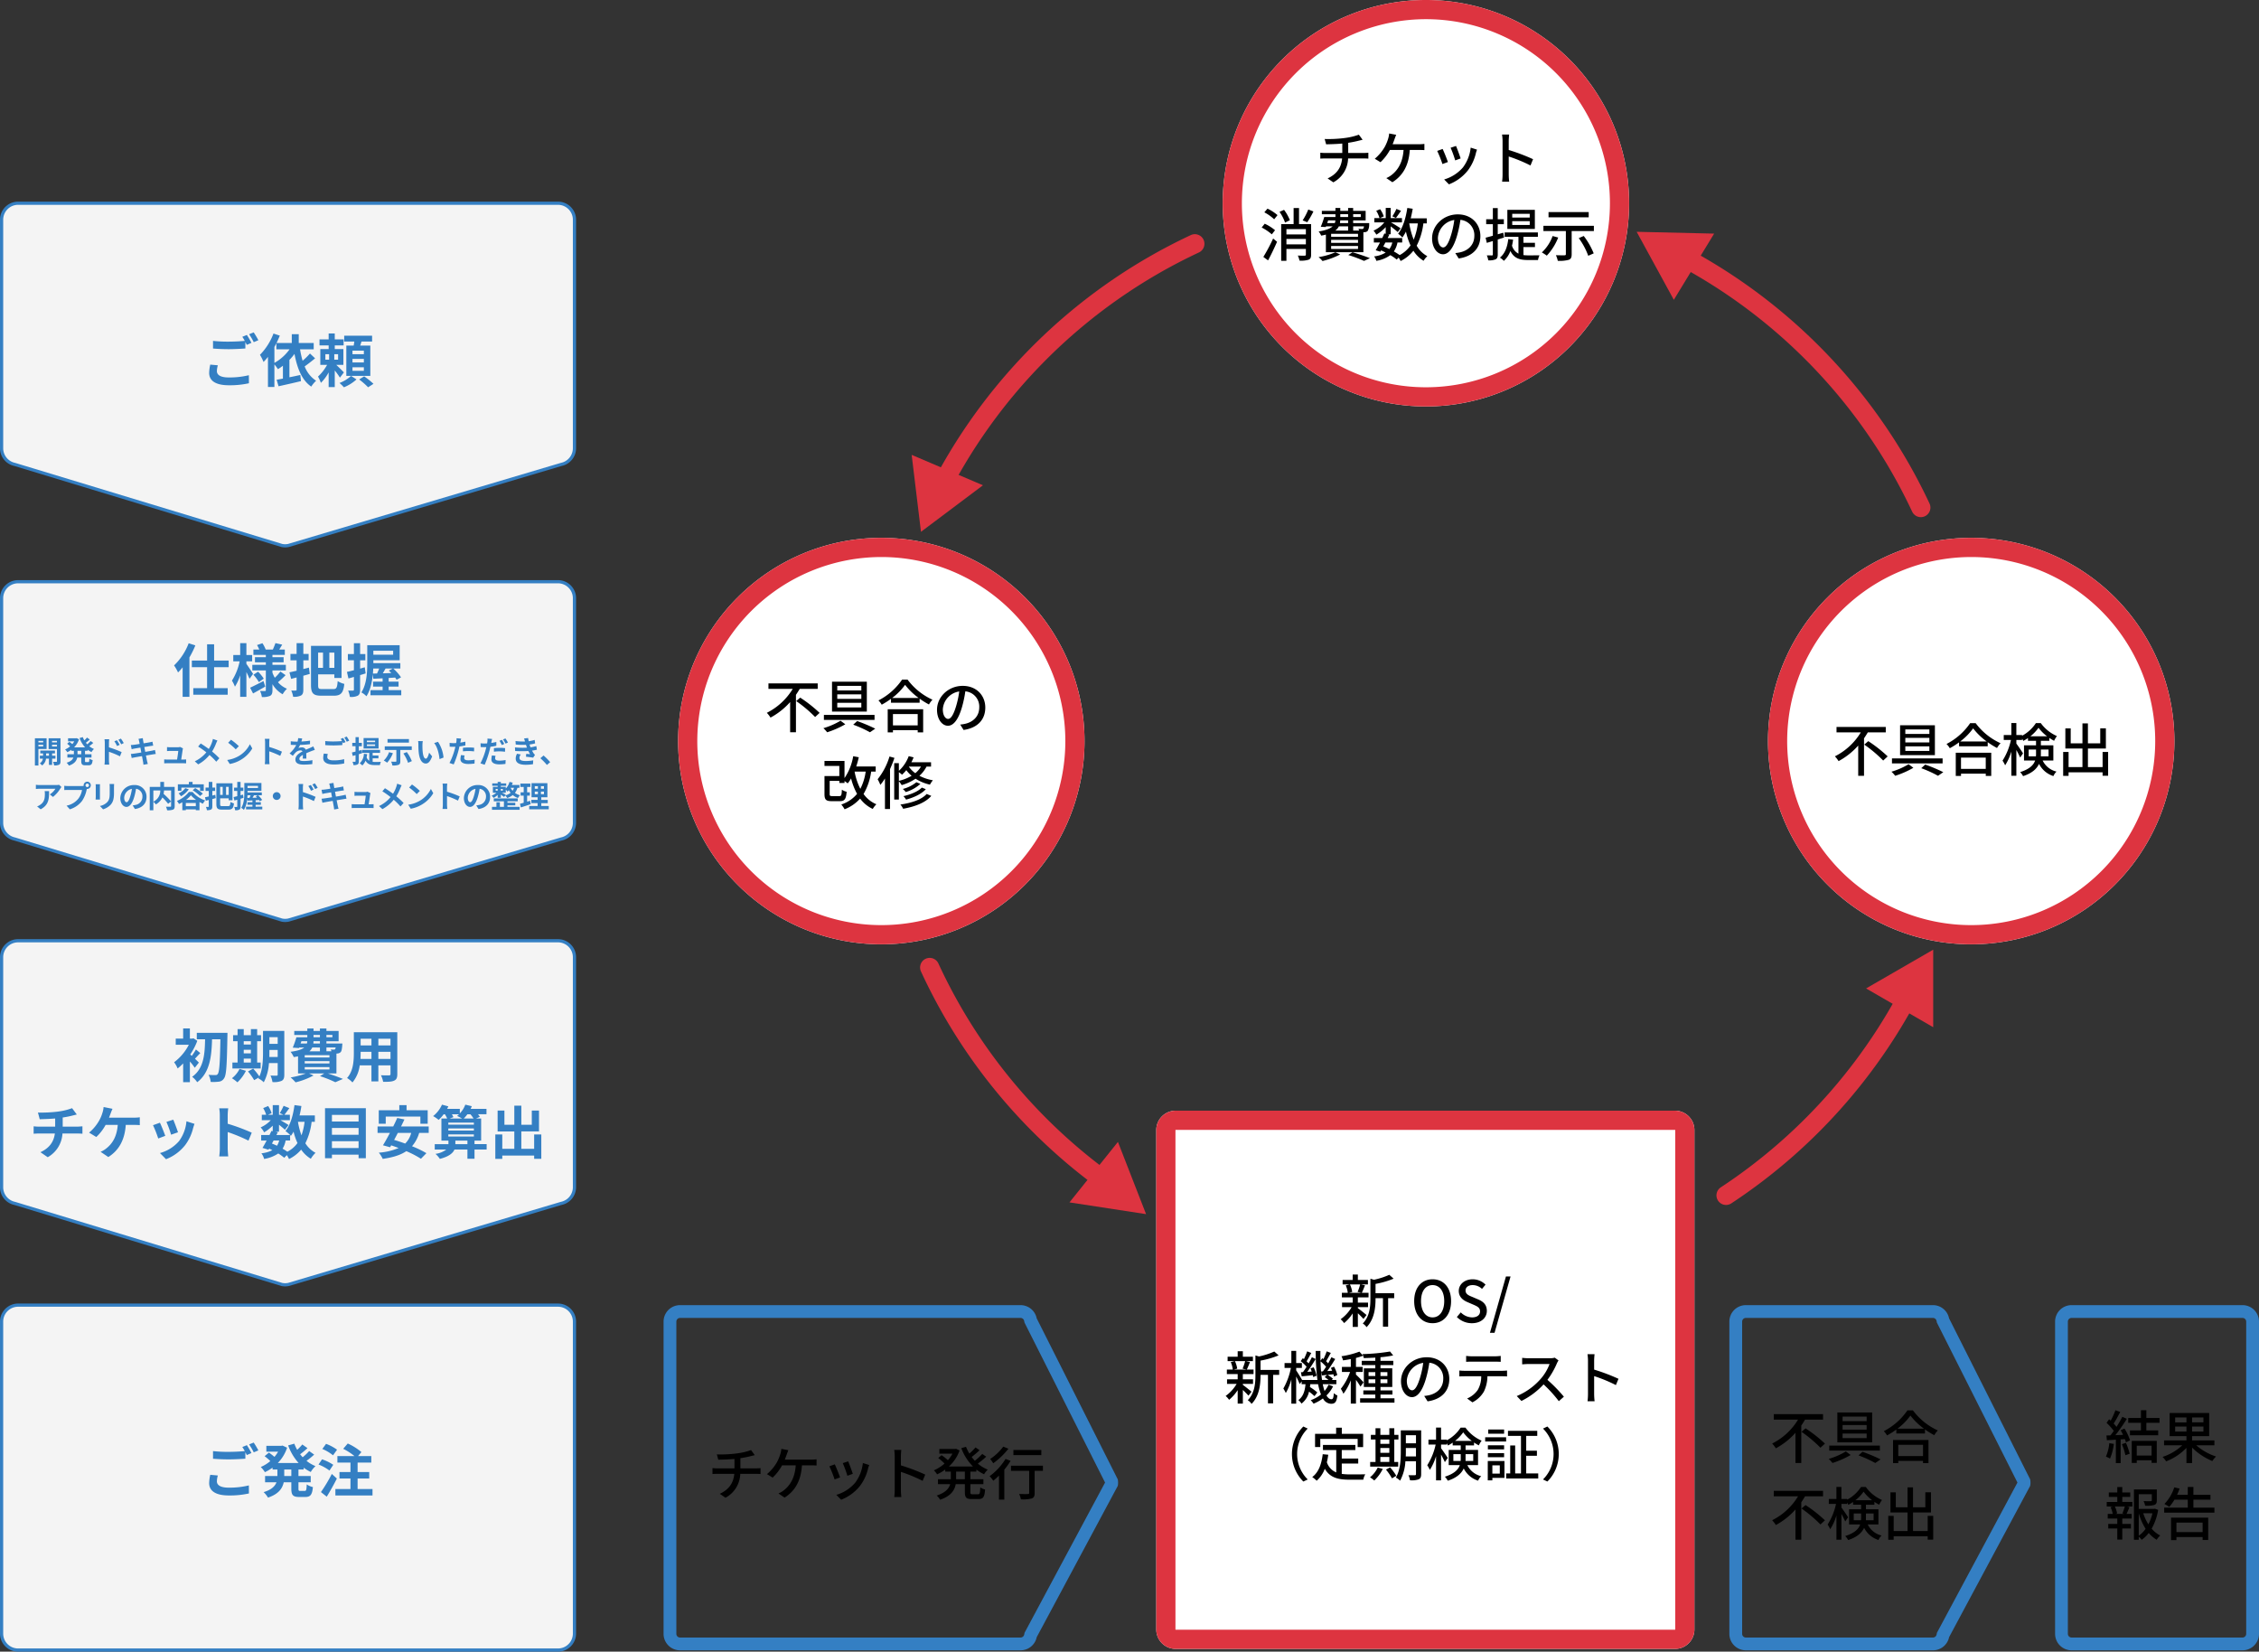
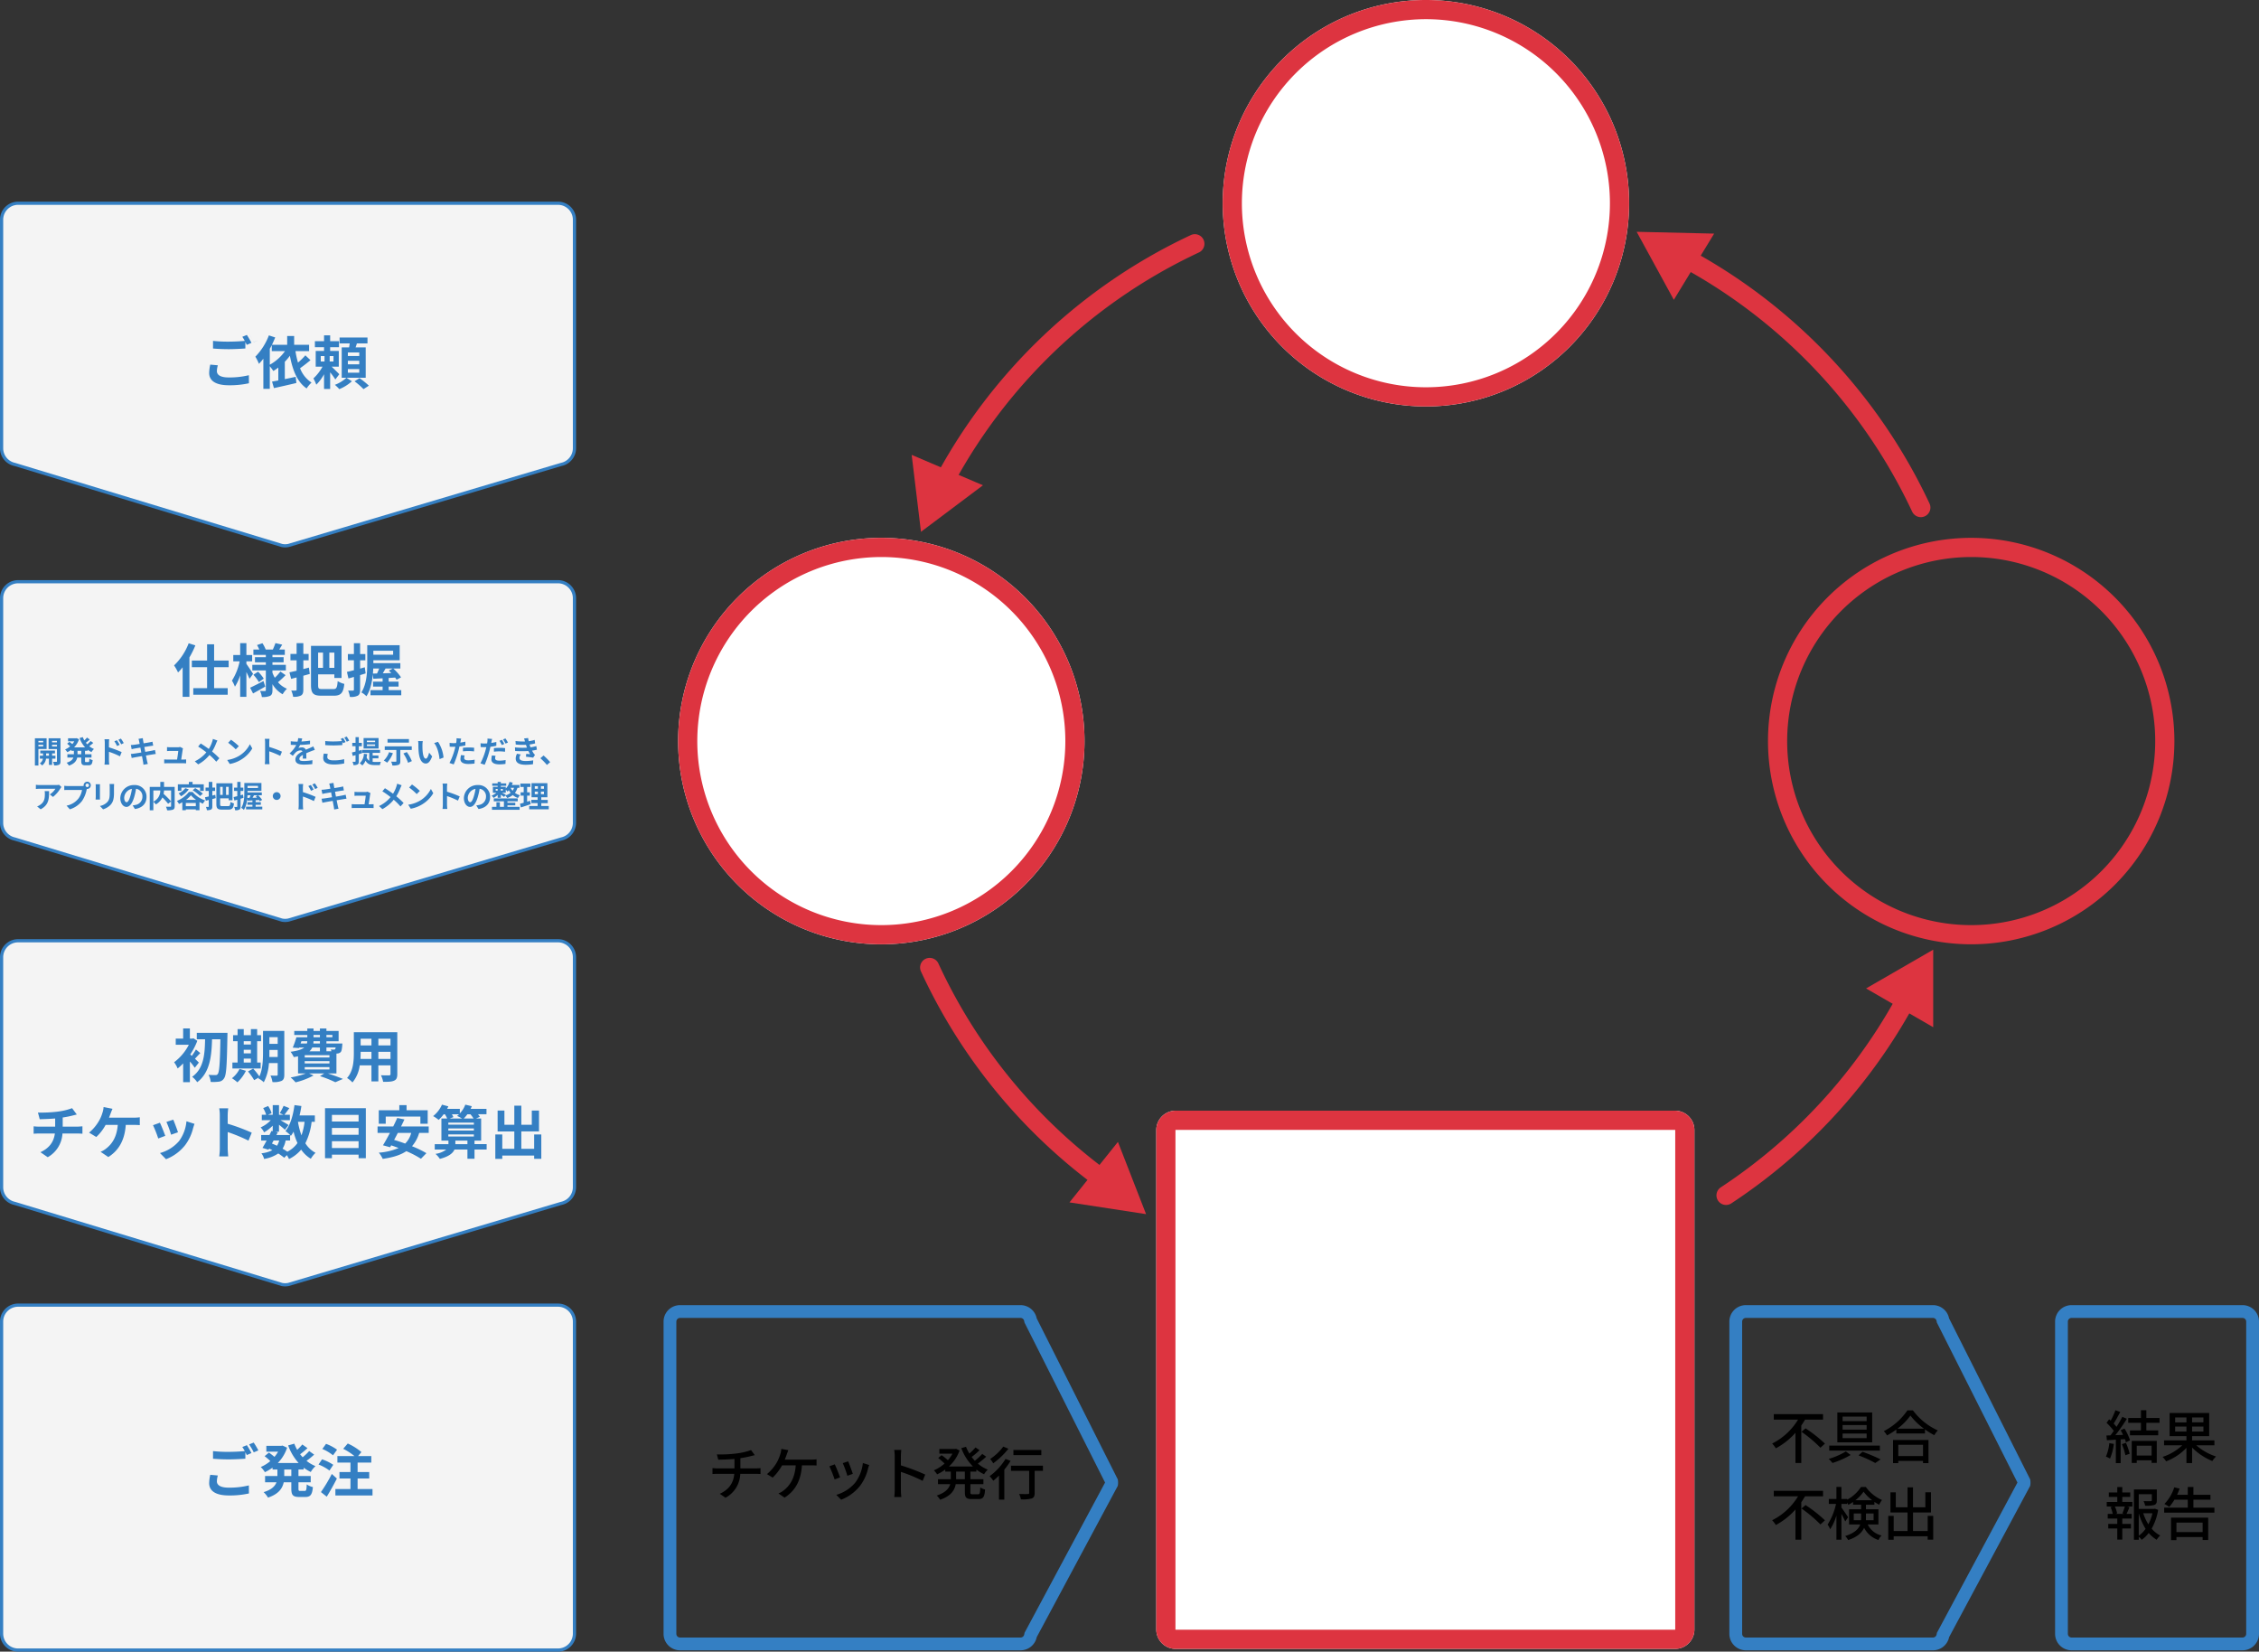
<svg xmlns="http://www.w3.org/2000/svg" width="898" height="656.483">
  <rect width="100%" height="100%" fill="#333333" stroke="none" />
  <defs>
    <clipPath id="a">
      <path fill="none" d="M0 0h898v656.483H0z" />
    </clipPath>
  </defs>
  <path d="M768.484 377.473l-26.681 15.4 26.681 15.405zM681.407 92.856l-30.8-.722 14.775 27.034zm-290.66 100.025l-28.339-12.085 3.7 30.585zm64.842 289.697l-11.186-28.706-19.268 24.04z" fill="#dd3440" />
  <g clip-path="url(#a)">
    <path d="M223.112 184.583l-108.462 32.23a6.518 6.518 0 0 1-2.615 0L5.866 184.594a6.549 6.549 0 0 1-5.231-6.415V87.328a6.55 6.55 0 0 1 6.55-6.55h214.63a6.549 6.549 0 0 1 6.548 6.55v90.836a6.548 6.548 0 0 1-5.25 6.419" fill="#f4f4f4" />
    <path d="M113.334 217.578a7.078 7.078 0 0 1-1.427-.145L5.682 185.201A7.187 7.187 0 0 1 0 178.179V87.328a7.192 7.192 0 0 1 7.184-7.184h214.63A7.192 7.192 0 0 1 229 87.328v90.837a7.209 7.209 0 0 1-5.73 7.036l-108.438 32.222a7.442 7.442 0 0 1-1.5.155M7.184 81.415a5.92 5.92 0 0 0-5.913 5.913v90.852a5.933 5.933 0 0 0 4.724 5.792l106.225 32.231a5.861 5.861 0 0 0 2.3-.011l108.466-32.227a5.932 5.932 0 0 0 4.74-5.8V87.328a5.92 5.92 0 0 0-5.913-5.913zm398.503 442.416a1.47 1.47 0 0 1 1.437 1.177l.136.668.306.61 31.721 62.979-31.649 59.05-.351.653-.149.727a1.473 1.473 0 0 1-1.437 1.171H270.33a1.468 1.468 0 0 1-1.466-1.466V525.3a1.468 1.468 0 0 1 1.466-1.466zm0-5.082H270.33a6.548 6.548 0 0 0-6.548 6.548v124.1a6.548 6.548 0 0 0 6.548 6.548h135.372a6.549 6.549 0 0 0 6.415-5.232l32.215-60.107a6.524 6.524 0 0 0 0-2.616l-32.226-63.991a6.548 6.548 0 0 0-6.419-5.25m362.691 5.082a1.47 1.47 0 0 1 1.437 1.175l.136.67.307.61 31.72 62.979-31.649 59.05-.351.653-.149.727a1.473 1.473 0 0 1-1.437 1.171h-74.384a1.468 1.468 0 0 1-1.466-1.466V525.3a1.468 1.468 0 0 1 1.466-1.466zm0-5.082h-74.37a6.549 6.549 0 0 0-6.548 6.548v124.1a6.549 6.549 0 0 0 6.548 6.548h74.387a6.549 6.549 0 0 0 6.415-5.232l32.216-60.107a6.523 6.523 0 0 0 0-2.616l-32.231-63.994a6.548 6.548 0 0 0-6.419-5.25m123.071 5.085a1.468 1.468 0 0 1 1.466 1.466v124.1a1.468 1.468 0 0 1-1.466 1.466h-67.959a1.468 1.468 0 0 1-1.466-1.466v-124.1a1.468 1.468 0 0 1 1.466-1.466zm0-5.082h-67.959a6.548 6.548 0 0 0-6.548 6.548v124.1a6.548 6.548 0 0 0 6.548 6.548h67.959a6.548 6.548 0 0 0 6.548-6.548v-124.1a6.548 6.548 0 0 0-6.548-6.548" fill="#347fc3" />
    <path d="M223.112 333.476L114.65 365.707a6.518 6.518 0 0 1-2.615 0L5.866 333.488a6.549 6.549 0 0 1-5.231-6.415v-89.31a6.549 6.549 0 0 1 6.55-6.548h214.63a6.549 6.549 0 0 1 6.548 6.548v89.3a6.548 6.548 0 0 1-5.25 6.419" fill="#f4f4f4" />
    <path d="M113.334 366.472a7.079 7.079 0 0 1-1.427-.145L5.682 334.096A7.192 7.192 0 0 1 0 327.073v-89.31a7.191 7.191 0 0 1 7.184-7.184h214.63a7.191 7.191 0 0 1 7.186 7.184v89.3a7.208 7.208 0 0 1-5.73 7.035l-108.438 32.219a7.439 7.439 0 0 1-1.5.155M7.184 231.85a5.92 5.92 0 0 0-5.913 5.913v89.31a5.935 5.935 0 0 0 4.724 5.792l106.224 32.231a5.885 5.885 0 0 0 2.3-.011l108.464-32.231a5.93 5.93 0 0 0 4.74-5.795v-89.3a5.92 5.92 0 0 0-5.913-5.913z" fill="#347fc3" />
    <path d="M223.112 478.307l-108.462 32.23a6.518 6.518 0 0 1-2.615 0L5.866 478.317a6.549 6.549 0 0 1-5.231-6.414V380.47a6.55 6.55 0 0 1 6.55-6.55h214.63a6.549 6.549 0 0 1 6.548 6.55v91.418a6.548 6.548 0 0 1-5.25 6.419" fill="#f4f4f4" />
    <path d="M113.334 511.301a7.079 7.079 0 0 1-1.427-.145L5.682 478.924A7.189 7.189 0 0 1 0 471.902v-91.433a7.191 7.191 0 0 1 7.184-7.187h214.63a7.191 7.191 0 0 1 7.186 7.187v91.413a7.209 7.209 0 0 1-5.73 7.036l-108.438 32.228a7.448 7.448 0 0 1-1.5.155M7.184 374.556a5.92 5.92 0 0 0-5.913 5.913v91.433a5.935 5.935 0 0 0 4.724 5.792l106.225 32.231a5.862 5.862 0 0 0 2.3-.011l108.466-32.232a5.932 5.932 0 0 0 4.74-5.8v-91.413a5.92 5.92 0 0 0-5.913-5.913z" fill="#347fc3" />
    <path d="M221.814 655.848H7.184a6.549 6.549 0 0 1-6.549-6.549v-124a6.549 6.549 0 0 1 6.55-6.548h214.63a6.548 6.548 0 0 1 6.548 6.548v124a6.548 6.548 0 0 1-6.548 6.548" fill="#f4f4f4" />
    <path d="M221.814 656.483H7.184A7.192 7.192 0 0 1 0 649.298v-124a7.191 7.191 0 0 1 7.184-7.178h214.63a7.191 7.191 0 0 1 7.186 7.179v124a7.192 7.192 0 0 1-7.184 7.185M7.184 519.386a5.92 5.92 0 0 0-5.913 5.913v124a5.92 5.92 0 0 0 5.913 5.914h214.63a5.92 5.92 0 0 0 5.913-5.914v-124a5.92 5.92 0 0 0-5.913-5.913z" fill="#347fc3" />
    <path d="M763.574 205.55a3.813 3.813 0 0 1-3.455-2.2A214.021 214.021 0 0 0 655.977 99.846a3.811 3.811 0 0 1 3.189-6.923 221.647 221.647 0 0 1 107.858 107.2 3.813 3.813 0 0 1-3.449 5.429m-394.201 1.52a3.814 3.814 0 0 1-3.462-5.4A221.616 221.616 0 0 1 473.267 93.489a3.811 3.811 0 1 1 3.231 6.9 213.988 213.988 0 0 0-103.66 104.459 3.812 3.812 0 0 1-3.467 2.223m78.908 272.363a3.787 3.787 0 0 1-2.08-.62 221.308 221.308 0 0 1-80.09-92.676 3.811 3.811 0 0 1 6.921-3.193 213.7 213.7 0 0 0 77.337 89.486 3.812 3.812 0 0 1-2.087 7m237.866-.502a3.811 3.811 0 0 1-2.1-6.994 213.838 213.838 0 0 0 76.294-88.375 3.811 3.811 0 1 1 6.91 3.217 221.424 221.424 0 0 1-79.012 91.523 3.788 3.788 0 0 1-2.093.629" fill="#dd3440" />
    <path d="M431.118 294.554a80.776 80.776 0 1 1-80.776-80.776 80.776 80.776 0 0 1 80.776 80.776" fill="#fff" />
    <path d="M350.341 221.399a73.153 73.153 0 1 1-73.153 73.153 73.236 73.236 0 0 1 73.153-73.153m0-7.623a80.776 80.776 0 1 0 80.776 80.776 80.776 80.776 0 0 0-80.776-80.776" fill="#dd3440" />
-     <path d="M864.367 294.554a80.776 80.776 0 1 1-80.776-80.776 80.776 80.776 0 0 1 80.776 80.776" fill="#fff" />
    <path d="M783.59 221.399a73.153 73.153 0 1 1-73.153 73.153 73.236 73.236 0 0 1 73.153-73.153m0-7.623a80.776 80.776 0 1 0 80.776 80.776 80.776 80.776 0 0 0-80.776-80.776" fill="#dd3440" />
    <path d="M647.603 80.776A80.776 80.776 0 1 1 566.827 0a80.775 80.775 0 0 1 80.776 80.776" fill="#fff" />
    <path d="M566.826 7.623a73.153 73.153 0 1 1-73.153 73.153 73.236 73.236 0 0 1 73.153-73.153m0-7.623a80.776 80.776 0 1 0 80.776 80.776A80.776 80.776 0 0 0 566.826 0" fill="#dd3440" />
    <path d="M665.858 441.463H467.351a7.707 7.707 0 0 0-7.707 7.707v198.507a7.706 7.706 0 0 0 7.707 7.706h198.507a7.706 7.706 0 0 0 7.707-7.706V449.17a7.707 7.707 0 0 0-7.707-7.707" fill="#fff" />
    <path d="M665.858 449.086a.085.085 0 0 1 .084.084v198.507a.084.084 0 0 1-.084.083H467.351a.084.084 0 0 1-.084-.083V449.17a.085.085 0 0 1 .084-.084zm0-7.623H467.351a7.707 7.707 0 0 0-7.707 7.707v198.507a7.706 7.706 0 0 0 7.707 7.706h198.507a7.706 7.706 0 0 0 7.707-7.706V449.17a7.707 7.707 0 0 0-7.707-7.707" fill="#dd3440" />
  </g>
  <g clip-path="url(#a)">
-     <path d="M86.212 147.508c0 1.487 1.4 2.516 4.69 2.516a32.538 32.538 0 0 0 8.03-.892l.023 3.2a35.093 35.093 0 0 1-7.938.8c-5.238 0-7.87-1.762-7.87-4.918a16.7 16.7 0 0 1 .435-3.294l3.02.274a8.571 8.571 0 0 0-.389 2.31m13.748-11.233l-1.852.8c-.16-.343-.366-.732-.572-1.121v2.563c-1.6.114-4.438.274-6.612.274-2.4 0-4.392-.114-6.245-.252v-3.043a53.664 53.664 0 0 0 6.222.3 75.15 75.15 0 0 0 6.406-.3 17.135 17.135 0 0 0-.983-1.624l1.805-.733a33.686 33.686 0 0 1 1.831 3.134m2.743-1.045l-1.83.778a24.356 24.356 0 0 0-1.854-3.157l1.83-.732a32.578 32.578 0 0 1 1.854 3.111m22.551 7.204c-1.328 1.1-2.837 2.288-4.141 3.2a11.686 11.686 0 0 0 4.554 5.7 12.033 12.033 0 0 0-1.946 2.334c-3.729-2.563-5.559-7.206-6.658-12.995a20 20 0 0 1-2.013 2.38v6.909c1.4-.274 2.884-.6 4.324-.916l.274 2.448c-3.11.756-6.4 1.488-8.922 2.037l-.755-2.586c.731-.137 1.578-.274 2.494-.457v-5.124a21.628 21.628 0 0 1-1.969 1.372 21.694 21.694 0 0 0-1.418-1.9v8.99h-2.56v-11.986a19.832 19.832 0 0 1-1.761 2.037 18.3 18.3 0 0 0-1.418-2.837 24.405 24.405 0 0 0 5.374-8.463l2.517.823a47.804 47.804 0 0 1-1.3 2.929h6.06v-3.5h2.768v3.5h5.945v2.516h-5.421a34.164 34.164 0 0 0 1.008 4.552 27.006 27.006 0 0 0 2.929-2.883zm-16.175 1.807a18.426 18.426 0 0 0 6.04-5.4h-5.262v-2.4c-.25.5-.5.985-.778 1.465zm26.05 5.859a27.172 27.172 0 0 0-2.057-2.837v6.612h-2.427v-5.856a17.435 17.435 0 0 1-3.089 4.162 14.432 14.432 0 0 0-1.143-2.493 18.359 18.359 0 0 0 3.615-4.668h-2.7v-6.268h3.317v-1.463h-3.638v-2.4h3.638v-2.333h2.427v2.333h3.521v2.4h-3.521v1.464h3.43v6.268h-2.837c1.03.962 2.607 2.54 3.043 3zm-5.789-7.138h1.489v-2.174h-1.489zm5.058-2.174h-1.511v2.174h1.511zm7.32 10.021a16.6 16.6 0 0 1-5.01 3.134 15.809 15.809 0 0 0-1.761-1.714 14.029 14.029 0 0 0 4.6-2.814zm5.491-1.4h-9.54v-12.051h2.929c.09-.526.182-1.075.252-1.6h-4.026v-2.333h11.092v2.333h-4.211c-.16.55-.342 1.1-.525 1.6h4.026zm-2.563-10.042h-4.53v1.418h4.528zm0 3.294h-4.53v1.418h4.528zm0 3.317h-4.53v1.418h4.528zm.114 3.615a30.247 30.247 0 0 1 3.7 2.974l-2.127 1.372a29.86 29.86 0 0 0-3.569-3.112z" fill="#347fc3" />
+     <path d="M86.212 147.508c0 1.487 1.4 2.516 4.69 2.516a32.538 32.538 0 0 0 8.03-.892l.023 3.2a35.093 35.093 0 0 1-7.938.8c-5.238 0-7.87-1.762-7.87-4.918a16.7 16.7 0 0 1 .435-3.294l3.02.274a8.571 8.571 0 0 0-.389 2.31m13.748-11.233l-1.852.8c-.16-.343-.366-.732-.572-1.121v2.563c-1.6.114-4.438.274-6.612.274-2.4 0-4.392-.114-6.245-.252v-3.043a53.664 53.664 0 0 0 6.222.3 75.15 75.15 0 0 0 6.406-.3 17.135 17.135 0 0 0-.983-1.624l1.805-.733a33.686 33.686 0 0 1 1.831 3.134m2.743-1.045l-1.83.778a24.356 24.356 0 0 0-1.854-3.157a32.578 32.578 0 0 1 1.854 3.111m22.551 7.204c-1.328 1.1-2.837 2.288-4.141 3.2a11.686 11.686 0 0 0 4.554 5.7 12.033 12.033 0 0 0-1.946 2.334c-3.729-2.563-5.559-7.206-6.658-12.995a20 20 0 0 1-2.013 2.38v6.909c1.4-.274 2.884-.6 4.324-.916l.274 2.448c-3.11.756-6.4 1.488-8.922 2.037l-.755-2.586c.731-.137 1.578-.274 2.494-.457v-5.124a21.628 21.628 0 0 1-1.969 1.372 21.694 21.694 0 0 0-1.418-1.9v8.99h-2.56v-11.986a19.832 19.832 0 0 1-1.761 2.037 18.3 18.3 0 0 0-1.418-2.837 24.405 24.405 0 0 0 5.374-8.463l2.517.823a47.804 47.804 0 0 1-1.3 2.929h6.06v-3.5h2.768v3.5h5.945v2.516h-5.421a34.164 34.164 0 0 0 1.008 4.552 27.006 27.006 0 0 0 2.929-2.883zm-16.175 1.807a18.426 18.426 0 0 0 6.04-5.4h-5.262v-2.4c-.25.5-.5.985-.778 1.465zm26.05 5.859a27.172 27.172 0 0 0-2.057-2.837v6.612h-2.427v-5.856a17.435 17.435 0 0 1-3.089 4.162 14.432 14.432 0 0 0-1.143-2.493 18.359 18.359 0 0 0 3.615-4.668h-2.7v-6.268h3.317v-1.463h-3.638v-2.4h3.638v-2.333h2.427v2.333h3.521v2.4h-3.521v1.464h3.43v6.268h-2.837c1.03.962 2.607 2.54 3.043 3zm-5.789-7.138h1.489v-2.174h-1.489zm5.058-2.174h-1.511v2.174h1.511zm7.32 10.021a16.6 16.6 0 0 1-5.01 3.134 15.809 15.809 0 0 0-1.761-1.714 14.029 14.029 0 0 0 4.6-2.814zm5.491-1.4h-9.54v-12.051h2.929c.09-.526.182-1.075.252-1.6h-4.026v-2.333h11.092v2.333h-4.211c-.16.55-.342 1.1-.525 1.6h4.026zm-2.563-10.042h-4.53v1.418h4.528zm0 3.294h-4.53v1.418h4.528zm0 3.317h-4.53v1.418h4.528zm.114 3.615a30.247 30.247 0 0 1 3.7 2.974l-2.127 1.372a29.86 29.86 0 0 0-3.569-3.112z" fill="#347fc3" />
    <path d="M292.717 577.706a25.865 25.865 0 0 0 5.834-1.349l1.486 2.013c-.619.16-1.121.274-1.486.367a41.85 41.85 0 0 1-4.232.846v4.049h6.086c.48 0 1.418-.046 1.921-.091v2.334a24.63 24.63 0 0 0-1.875-.07h-6.176a11.137 11.137 0 0 1-5.88 9.495l-2.265-1.556c3.546-1.669 5.423-4.162 5.766-7.938h-6.591c-.709 0-1.509.024-2.082.07v-2.355a18.318 18.318 0 0 0 2.06.114h6.68v-3.752c-2.265.206-4.758.274-6.428.3l-.573-2.105a50.171 50.171 0 0 0 7.755-.366m20.01.43c-.206.572-.456 1.281-.755 2.012h10.385a15.87 15.87 0 0 0 2.243-.136v2.47a43.568 43.568 0 0 0-2.243-.069h-3.569c-.388 6.336-2.882 10.3-6.908 12.834l-2.424-1.647a9.232 9.232 0 0 0 1.99-1.145c2.311-1.761 4.529-4.69 4.872-10.042h-5.421a19.214 19.214 0 0 1-3.752 4.872l-2.265-1.372a17.714 17.714 0 0 0 4.026-4.828 17.032 17.032 0 0 0 1.3-3.18 9.356 9.356 0 0 0 .389-2.035l2.79.526c-.227.549-.479 1.258-.663 1.739m21.227 9.083l-2.173.8a47.214 47.214 0 0 0-2.082-5.216l2.15-.779c.526 1.052 1.671 3.936 2.105 5.194m11.14-3.569a18.337 18.337 0 0 1-3.2 6.908 17.735 17.735 0 0 1-7.527 5.537l-1.9-1.945a15.582 15.582 0 0 0 7.5-4.827 15.877 15.877 0 0 0 3.042-7.824l2.518.8c-.206.57-.344.983-.436 1.349m-6.085 2.15l-2.15.778a42.018 42.018 0 0 0-1.831-5.033l2.151-.708c.412.961 1.532 3.956 1.83 4.963m16.673-6.928a16.585 16.585 0 0 0-.206-2.563h2.814c-.069.755-.16 1.761-.16 2.563v3.569a77.83 77.83 0 0 1 9.676 3.659l-1.03 2.494a59.688 59.688 0 0 0-8.646-3.568v7.068a26.52 26.52 0 0 0 .183 2.929h-2.817a23.984 23.984 0 0 0 .183-2.929zm30.078 6.038v3.02h5.169v1.968h-5.169v3.134c0 .778.113.892.846.892h2.218c.663 0 .778-.459.869-2.723a5.84 5.84 0 0 0 1.9.823c-.182 2.951-.778 3.8-2.561 3.8h-2.791c-2.15 0-2.676-.617-2.676-2.79v-3.134h-3.638c-.434 2.424-1.877 4.712-6.2 6.2a7.186 7.186 0 0 0-1.349-1.671c3.523-1.166 4.872-2.813 5.353-4.528h-4.85v-1.968h5.1v-3.02h-2.22v-.822a17.986 17.986 0 0 1-3.247 1.92 7.235 7.235 0 0 0-1.281-1.6 15.7 15.7 0 0 0 4.255-2.7 23.908 23.908 0 0 0-2.517-2.2l1.326-1.122a20.1 20.1 0 0 1 2.517 1.992 14.537 14.537 0 0 0 1.83-2.608h-5.216v-1.854h6.245l.39-.069 1.4.664a15.764 15.764 0 0 1-4.255 6.382h9.585a20.566 20.566 0 0 1-4.644-7.3l1.875-.549a17.26 17.26 0 0 0 1.328 2.7 22.417 22.417 0 0 0 2.447-2.447l1.6 1.121a36.158 36.158 0 0 1-3.134 2.677c.39.526.823 1.029 1.258 1.509a24.747 24.747 0 0 0 2.951-2.721l1.579 1.1a33.732 33.732 0 0 1-3.34 2.746 14.3 14.3 0 0 0 3.958 2.4 8.147 8.147 0 0 0-1.464 1.831 14.514 14.514 0 0 1-3.066-1.875v.822zm-2.2 0h-3.477v3.02h3.477zm18.183-4.275a30.711 30.711 0 0 1-2.494 3.5v11.918h-2.127v-9.561a30.042 30.042 0 0 1-2.265 2.058 11.779 11.779 0 0 0-1.464-1.808 24.247 24.247 0 0 0 6.336-6.862zm-.873-4.808a30.226 30.226 0 0 1-6.039 5.787 9.673 9.673 0 0 0-1.213-1.714 20.691 20.691 0 0 0 5.215-4.921zm13.724 8.786h-3.292v8.806c0 1.212-.276 1.831-1.145 2.174a14.3 14.3 0 0 1-4.324.343 8.5 8.5 0 0 0-.686-2.127c1.464.044 3 .044 3.409.022.433 0 .572-.113.572-.433v-8.784h-7.229v-2.037h12.7zm-.639-6.246h-11.09v-2.037h11.094zm303.61-14.122c-.479.778-.959 1.578-1.509 2.356v14.893h-2.31v-12.01a28.5 28.5 0 0 1-7.8 6.177 12.062 12.062 0 0 0-1.464-1.9 25.324 25.324 0 0 0 10.294-9.516h-9.654v-2.174H724.7v2.174zm.184 3.477a54.566 54.566 0 0 1 7.708 6.062l-1.784 1.647a51.748 51.748 0 0 0-7.527-6.336zm17.928 10.591a36 36 0 0 1-7.228 3.18 12.141 12.141 0 0 0-1.488-1.625 29.061 29.061 0 0 0 6.818-2.973zm11.62-1.738h-20.131v-1.99h20.129zm-3.065-3.294h-13.837v-11.874h13.841zm-11.758-8.418h9.562v-1.808h-9.561zm0 3.362h9.562v-1.807h-9.561zm0 3.386h9.562v-1.83h-9.561zm7.914 5.423a65.4 65.4 0 0 1 7.184 3.02l-2.105 1.441a46.981 46.981 0 0 0-6.656-3.02zm20.035-16.473a25.382 25.382 0 0 0 9.906 7.984 9.451 9.451 0 0 0-1.4 1.9 29.911 29.911 0 0 1-3.706-2.31v1.621h-11.389v-1.555a31.317 31.317 0 0 1-3.682 2.333 8.26 8.26 0 0 0-1.3-1.694 25.341 25.341 0 0 0 9.4-8.28zm-7.891 11.78h14.091v9.2h-2.174v-.893h-9.836v.893h-2.081zm12.308-4.484a26.165 26.165 0 0 1-5.4-5.216 24.446 24.446 0 0 1-5.147 5.216zm-10.226 10.89h9.836v-4.484h-9.836zm-37.049 15.99c-.479.778-.959 1.578-1.509 2.356v14.893h-2.31v-12.016a28.5 28.5 0 0 1-7.8 6.177 12.06 12.06 0 0 0-1.464-1.9 25.323 25.323 0 0 0 10.294-9.516h-9.654v-2.173H724.7v2.173zm.184 3.477a54.567 54.567 0 0 1 7.708 6.062l-1.784 1.647a51.752 51.752 0 0 0-7.527-6.336zm24.722 7.709a8.184 8.184 0 0 0 5.513 4.393 5.086 5.086 0 0 0-1.235 1.784 9.668 9.668 0 0 1-5.719-4.85c-.893 1.921-2.7 3.683-6.337 4.872a7.21 7.21 0 0 0-1.166-1.6c3.773-1.19 5.33-2.837 5.947-4.6h-4.415v-6.038h4.781v-1.808h-3.2v-1.1a14.811 14.811 0 0 1-1.877 1.145 9.14 9.14 0 0 0-.457-.916v.55h-2.288v1.442c.617.8 2.31 3.293 2.654 3.864l-1.143 1.671c-.3-.709-.915-1.921-1.511-3v10.248h-1.99v-9.631a21.525 21.525 0 0 1-2.471 5.468 11.023 11.023 0 0 0-1.029-1.854 25.238 25.238 0 0 0 3.34-8.213h-2.866v-1.961h3.02v-4.781h1.99v4.781h2.29v.276a15.089 15.089 0 0 0 5.49-5.034h1.922a15.709 15.709 0 0 0 6.428 5.17 10.369 10.369 0 0 0-1.121 1.877 18.682 18.682 0 0 1-1.9-1.145v1.145h-3.359v1.808h4.963v6.038zm-2.677-1.669a7.405 7.405 0 0 0 .046-1.006v-1.692h-2.927v2.7zm4.438-7.961a16.531 16.531 0 0 1-3.408-3.408 15.549 15.549 0 0 1-3.25 3.408zm-2.47 5.263v1.738c0 .32 0 .64-.024.96h3.064v-2.7zm26.737.959v9.449h-2.2v-1.351h-13.52v1.4h-2.144v-9.495h2.151v6.016h5.514v-7.388h-6.795v-7.984h2.128v5.924h4.667v-7.915h2.173v7.915h4.9v-5.947h2.242v8.007h-7.138v7.388h5.833v-6.016zm71.807-28.595a21.182 21.182 0 0 1-1.532 5.833 9.024 9.024 0 0 0-1.624-.8 17.3 17.3 0 0 0 1.348-5.353zm4.232-6.107a19.329 19.329 0 0 1 2.2 4.688l-1.625.779a11.528 11.528 0 0 0-.412-1.281l-1.692.114v9.425h-1.9v-9.31c-1.3.091-2.517.159-3.569.206l-.182-1.877 1.6-.046c.435-.549.87-1.143 1.328-1.784a24.538 24.538 0 0 0-2.883-3.2l1.029-1.419.619.55a26.614 26.614 0 0 0 1.875-4.141l1.922.686c-.823 1.555-1.785 3.362-2.608 4.6a13.34 13.34 0 0 1 1.121 1.326 42.208 42.208 0 0 0 2.31-3.981l1.808.778a71.68 71.68 0 0 1-4.552 6.5l3.043-.114a20.481 20.481 0 0 0-.96-1.831zm.572 5.673a24.815 24.815 0 0 1 1.487 4.324l-1.692.595a24.577 24.577 0 0 0-1.4-4.392zm8.121-7.961v3.02h4.712v1.944h-11.232v-1.943h4.369v-3.02h-5.055v-1.922h5.055v-3.087h2.151v3.087h5.238v1.922zm-5.81 7.182h9.951v8.739h-2.06v-1.028h-5.9v1.052h-1.99zm1.99 5.811h5.9v-3.889h-5.9zm23.642-4.071a22.481 22.481 0 0 0 7.87 4.461 11.14 11.14 0 0 0-1.465 1.807 24.552 24.552 0 0 1-8.053-5.353v6.154h-2.24v-6.036a22.091 22.091 0 0 1-8.077 5.353 10.23 10.23 0 0 0-1.418-1.761 20.815 20.815 0 0 0 7.847-4.621h-7.252v-1.945h8.9v-1.692h-6.68v-9.2h15.715v9.2h-6.795v1.692h8.877v1.945zm-8.373-9.1h4.484v-1.944h-4.484zm4.485 1.669h-4.484v1.99h4.484zm6.748-3.615h-4.508v1.944h4.508zm0 3.615h-4.508v1.99h4.508zm-32.246 29.963h4v1.808h-2.128l.983.252c-.388.96-.8 1.967-1.166 2.7h2.037v1.831h-3.73v2.15h3.432v1.808h-3.432v4.415h-1.99v-4.415h-3.591v-1.808h3.591v-2.15h-3.8v-1.831h1.99a10.264 10.264 0 0 0-.87-2.7l.939-.252h-2.448v-1.808h4.186v-1.99h-3.363v-1.785h3.363v-2.15h1.99v2.15h3.169v1.785h-3.158zm.046 4.552a27.945 27.945 0 0 0 .962-2.744h-3.958a10.89 10.89 0 0 1 .892 2.744l-.756.206h3.639zm14.207-1.4a22.342 22.342 0 0 1-2.586 7.458 11.056 11.056 0 0 0 3.41 2.721 8.5 8.5 0 0 0-1.415 1.699 12.564 12.564 0 0 1-3.156-2.7 13.115 13.115 0 0 1-2.79 2.723 6.58 6.58 0 0 0-1.168-1.236v1.213h-1.926v-19.994h9.1v4.324c0 .985-.206 1.532-1.006 1.831a11.5 11.5 0 0 1-3.638.3 6.719 6.719 0 0 0-.64-1.83c1.3.044 2.516.044 2.859.022s.436-.091.436-.343v-2.425h-5.194v5.855h6.062l.344-.092zm-7.71 10.271a11.426 11.426 0 0 0 2.721-2.746 23.632 23.632 0 0 1-2.721-6.176zm1.785-8.922a19.687 19.687 0 0 0 2.035 4.392 18.388 18.388 0 0 0 1.625-4.392zm28.294-2.236v1.992h-19.974v-1.992h9.38v-3.156h-5.306a19.765 19.765 0 0 1-2.035 2.836c-.459-.3-1.419-.868-1.945-1.144a16.772 16.772 0 0 0 3.912-6.611l2.127.5c-.3.823-.64 1.671-1.006 2.471h4.256v-3.113h2.24v3.117h6.773v1.944h-6.773v3.156zm-17.249 3.982h14.778v8.875h-2.22v-1.166h-10.409v1.209h-2.15zm2.15 5.742h10.408v-3.775h-10.409z" />
    <path d="M77.429 424.405a25.923 25.923 0 0 0-1.944-2.494v8.213H72.81v-7.458a19.635 19.635 0 0 1-2.2 2.014 10.833 10.833 0 0 0-1.4-2.471 20.2 20.2 0 0 0 5.856-6.954h-5.208v-2.448h2.951v-4.027h2.676v4.026h.985l.433-.114 1.532 1.006a25.576 25.576 0 0 1-2.812 5.423q.273.238.616.548a20.663 20.663 0 0 0 1.648-2.538l1.738 1.441c-.8.778-1.511 1.6-2.128 2.242.687.663 1.3 1.258 1.556 1.532zm12.995-13.887s0 1.008-.024 1.373c-.206 11.437-.412 15.418-1.3 16.653a2.718 2.718 0 0 1-2.035 1.373 18.414 18.414 0 0 1-3.317.113 6.979 6.979 0 0 0-.846-2.812c1.189.09 2.264.09 2.813.09a.909.909 0 0 0 .847-.435c.64-.756.892-4.438 1.052-13.794h-3.321c-.183 6.612-.8 13.2-5.9 17.066a8.929 8.929 0 0 0-2.013-2.151c4.691-3.294 5.033-9.082 5.147-14.915H78.23v-2.563zm7.337 15.098a16.121 16.121 0 0 1-3.386 4.575 15.3 15.3 0 0 0-2.174-1.625 10.564 10.564 0 0 0 3.02-3.706zm5.857-.916H92.385v-2.378h2.058v-8.486H92.66v-2.38h1.784v-2.425h2.448v2.425h2.84v-2.425h2.49v2.425h1.556v2.38h-1.556v8.486h1.4zm-6.726-9.537h2.84v-1.326h-2.84zm0 3.522h2.84v-1.441h-2.84zm0 3.637h2.84v-1.556h-2.84zm16.127 4.781c0 1.349-.25 2.06-1.052 2.494a7.862 7.862 0 0 1-3.66.48 9.854 9.854 0 0 0-.775-2.584c.983.067 2.081.046 2.4.046.344 0 .459-.116.459-.482v-4.507h-3.48a18.756 18.756 0 0 1-2.06 7.618 7.839 7.839 0 0 0-2.15-1.532c.069-.137.16-.252.229-.39l-1.9 1.076a22.852 22.852 0 0 0-2.448-3.455l2.06-1.122a25.057 25.057 0 0 1 2.47 3.113c1.326-2.86 1.441-6.726 1.441-9.7v-8.4h8.464zm-2.63-6.976v-2.814h-3.295v.846c0 .6 0 1.258-.023 1.968zm-3.294-5.217h3.294v-2.676h-3.295zm23.189 11.737c2.2.708 4.6 1.578 6.04 2.2l-3.02 1.3a48.193 48.193 0 0 0-6.109-2.425l1.739-1.074h-6.107l1.807.822a29.236 29.236 0 0 1-7.137 2.723 17.821 17.821 0 0 0-1.968-1.945 31.127 31.127 0 0 0 6.062-1.6h-3.112v-6.795c-.526.114-1.075.206-1.692.3a10.667 10.667 0 0 0-1.281-2.1c2.837-.366 4.484-.938 5.421-1.692h-2.012l-.07.206-2.47-.16a34.88 34.88 0 0 0 1.442-4.118h4.345v-.915h-5.191v-1.6h5.191v-.983h2.471v.983h2.54v-.983h2.584v.983h4.85v4.095h-4.85v.892h6.337s-.022.459-.046.71c-.114 1.487-.25 2.31-.64 2.722a2.035 2.035 0 0 1-1.326.549c-.091 0-.206.024-.343.024v7.892zm-10.774-11.9h2.493a2.769 2.769 0 0 0 .137-.892h-2.333zm11.46 4.667h-9.837v.892h9.836zm0 2.357h-9.837v.916h9.836zm-9.836 3.317h9.836v-.938h-9.837zm3-8.739a4.6 4.6 0 0 1-1.121 1.509h4.165v-1.509zm3.044-2.494h-2.54l-.069.892h2.608zm-2.54-1.578h2.54v-.915h-2.54zm5.124 0h2.38v-.915h-2.38zm0 4.072v1.509h1.99a4.657 4.657 0 0 0-.273-.755 6.726 6.726 0 0 0 1.258.067.525.525 0 0 0 .48-.16 1.383 1.383 0 0 0 .206-.662zm28.173 10.548c0 1.464-.321 2.2-1.236 2.608-.938.457-2.334.5-4.392.479a10.212 10.212 0 0 0-.87-2.606c1.282.067 2.793.044 3.2.044.435 0 .595-.137.595-.549v-3.432h-4.827v6.383h-2.746v-6.383h-4.667a13.106 13.106 0 0 1-2.883 6.795 10.077 10.077 0 0 0-2.15-1.761c2.493-2.746 2.7-6.818 2.7-10.021v-8.166h17.273zm-10.272-6.017v-2.813h-4.3v.412c0 .732-.024 1.555-.069 2.4zm-4.3-5.351h4.3v-2.654h-4.3zm11.873-2.654h-4.827v2.654h4.827zm0 5.193h-4.827v2.814h4.827zM22.887 441.835a24.8 24.8 0 0 0 5.766-1.372l1.877 2.516c-.779.183-1.373.343-1.762.435a36.284 36.284 0 0 1-3.843.755v3.638h5.766c.5 0 1.578-.091 2.08-.137v2.951a29.376 29.376 0 0 0-2.013-.091h-5.926a11.525 11.525 0 0 1-5.856 9.425l-2.906-1.991c3.477-1.6 5.308-4.048 5.742-7.434h-6.29c-.709 0-1.555.046-2.151.091v-2.951a19.568 19.568 0 0 0 2.105.137h6.45v-3.247c-2.2.182-4.6.252-6.13.3l-.71-2.654a53.994 53.994 0 0 0 7.8-.366m21.085.727c-.183.48-.389 1.075-.64 1.669h9.861a15 15 0 0 0 2.378-.16v3.134a23.644 23.644 0 0 0-2.378-.091h-3.2c-.412 6.062-2.79 10.157-6.931 12.765l-3.087-2.082a8.245 8.245 0 0 0 2.173-1.258c2.4-1.829 4.3-4.644 4.667-9.425h-4.832a18.811 18.811 0 0 1-3.706 4.8l-2.859-1.731a17.521 17.521 0 0 0 3.956-4.714 14.382 14.382 0 0 0 1.328-3.11 9 9 0 0 0 .48-2.357l3.546.709c-.276.572-.572 1.373-.756 1.854m21.727 8.89l-2.79 1.052a46.305 46.305 0 0 0-2.081-5.284l2.744-.983c.573 1.168 1.669 3.935 2.127 5.216m11.073-3.087a18.407 18.407 0 0 1-3.112 6.7 17.884 17.884 0 0 1-7.663 5.674l-2.4-2.448a15.38 15.38 0 0 0 7.6-4.782 15.617 15.617 0 0 0 2.927-7.845l3.2 1.029c-.276.732-.41 1.212-.549 1.671m-6.022 1.674l-2.744.961a37.939 37.939 0 0 0-1.854-5.078l2.721-.892c.437.983 1.558 3.958 1.877 5.01m16.626-6.774a15.877 15.877 0 0 0-.23-2.744h3.57a24.888 24.888 0 0 0-.206 2.744v3.386a74.7 74.7 0 0 1 9.561 3.546l-1.3 3.156a66.442 66.442 0 0 0-8.258-3.408v6.475c0 .663.114 2.264.206 3.2h-3.57a24.907 24.907 0 0 0 .23-3.2zm36.503 2.609a25.75 25.75 0 0 1-2.493 8.533 10.722 10.722 0 0 0 4.049 3.8 10.507 10.507 0 0 0-1.877 2.357 12.432 12.432 0 0 1-3.842-3.638 14.834 14.834 0 0 1-4.828 3.751 10.322 10.322 0 0 0-.869-1.554l-1.029 1.052a21.664 21.664 0 0 0-2.378-1.716 14.042 14.042 0 0 1-5.628 2.174 5.981 5.981 0 0 0-1.076-2.241 12.048 12.048 0 0 0 4.348-1.236 13.212 13.212 0 0 0-1.282-.617l-.252.435-2.378-.732c.5-.8 1.075-1.831 1.647-2.927h-2.173v-2.2h3.316c.274-.572.55-1.122.779-1.625l.5.116v-2.2a16.488 16.488 0 0 1-3.432 2.653 8.228 8.228 0 0 0-1.372-1.967 12.139 12.139 0 0 0 4.026-2.86h-3.566v-2.15h1.739a12.233 12.233 0 0 0-1.19-2.654l1.968-.825a9.787 9.787 0 0 1 1.372 2.838l-1.464.64h1.921v-3.845h2.493v3.845h1.808l-1.509-.664a22.008 22.008 0 0 0 1.532-2.9l2.287.915c-.708.983-1.418 1.944-1.967 2.654h2.173v2.15h-3.752c1.1.617 2.723 1.578 3.226 1.922l-1.441 1.875c-.5-.482-1.465-1.281-2.357-1.99v2.768h-1.463l.983.2-.548 1.1h5.444a15.758 15.758 0 0 0-1.854-1.579c1.945-2.333 3.043-6.223 3.592-10.3l2.746.366a39.286 39.286 0 0 1-.732 3.753h6.084v2.516zm-15.783 8.644c.686.273 1.349.548 2.013.868a6.96 6.96 0 0 0 .87-2.08h-2.219zm5.444-1.212a9.228 9.228 0 0 1-1.213 3.247 21.148 21.148 0 0 1 1.9 1.212 11.228 11.228 0 0 0 4.026-3.453 24.352 24.352 0 0 1-1.555-4.507 14.736 14.736 0 0 1-1.052 1.647c-.093-.093-.184-.207-.32-.343v2.2zm4.9-7.436a28.721 28.721 0 0 0 1.4 5.376 24.466 24.466 0 0 0 1.235-5.376zm26.983-5.395v19.88h-2.883v-1.419h-10.593v1.419h-2.744v-19.88zm-13.475 5.284h10.592v-2.63h-10.593zm0 5.263h10.592v-2.7h-10.593zm10.592 2.563h-10.593v2.7h10.592zm24.083-3.295a13.9 13.9 0 0 1-2.837 5.284 42.052 42.052 0 0 1 5.719 2.768l-2.173 2.218a39.414 39.414 0 0 0-5.81-3.02c-2.425 1.625-5.536 2.517-9.38 3.066a11.1 11.1 0 0 0-1.555-2.47 23.978 23.978 0 0 0 7.87-1.854c-1.006-.366-1.99-.732-2.951-1.052l-.435.755-2.837-.778c.825-1.328 1.785-3.066 2.768-4.918h-4.918v-2.563h6.223a63.635 63.635 0 0 0 1.6-3.386l2.86.595a101.22 101.22 0 0 1-1.349 2.791h11v2.563zm-13.291-3.638h-2.768v-5.377h8.167v-2.035h2.882v2.035h8.4v5.377h-2.906v-2.859h-13.775zm4.8 3.638c-.48.96-.983 1.9-1.464 2.79 1.394.39 2.882.892 4.392 1.442a9.077 9.077 0 0 0 2.4-4.232zm35.317 6.61h-4.825v3.66h-2.815v-3.66h-5.15c-.64 1.464-2.24 2.791-5.81 3.706a9.959 9.959 0 0 0-1.739-1.99 8.913 8.913 0 0 0 4.28-1.716h-4.576v-2.15h5.445v-1.4h-2.79v-8.784h2.29a10.526 10.526 0 0 0-.916-1.692h-.48a15.049 15.049 0 0 1-1.99 2.242 14.377 14.377 0 0 0-2.2-1.511 11.931 11.931 0 0 0 3.522-4.552l2.541.686c-.161.32-.32.664-.5.985h5.055v1.805a10 10 0 0 0 2.174-3.476l2.584.617c-.137.343-.3.709-.457 1.053h6.293v2.15h-3.366a7.139 7.139 0 0 1 .732 1.006l-1.531.686h2.039v8.784h-2.631v1.4h4.825zm-15.236-9.905h10.159v-.8h-10.159zm0 2.357h10.159v-.846h-10.159zm0 2.378h10.159v-.846h-10.159zm1.419-8.853a6.945 6.945 0 0 1 .6 1.143l-1.511.549h4.964a21.085 21.085 0 0 0-1.991-1.029 7.156 7.156 0 0 0 .779-.663zm6.177 10.477h-4.8v1.4h4.8zm-.023-10.477a13.384 13.384 0 0 1-1.442 1.692h3.915a15.048 15.048 0 0 0-1.258-1.692zm29.39 8.031v9.676h-2.837v-1.3h-12.673v1.326H196.9v-9.7h2.768v5.695h4.781v-6.908h-6.634v-8.3h2.7v5.65h3.935v-7.58h2.791v7.572h4.162v-5.65h2.86v8.3h-7.022v6.908h5.1v-5.695zM86.212 588.775c0 1.486 1.4 2.516 4.69 2.516a32.537 32.537 0 0 0 8.03-.892l.023 3.2a35.089 35.089 0 0 1-7.938.8c-5.238 0-7.87-1.762-7.87-4.918a16.7 16.7 0 0 1 .435-3.294l3.02.274a8.57 8.57 0 0 0-.389 2.31m13.748-11.233l-1.852.8c-.16-.343-.366-.732-.572-1.121v2.57c-1.6.114-4.438.274-6.612.274-2.4 0-4.392-.114-6.245-.252v-3.043a53.667 53.667 0 0 0 6.222.3 75.15 75.15 0 0 0 6.406-.3 17.143 17.143 0 0 0-.983-1.624l1.805-.733a33.7 33.7 0 0 1 1.831 3.134m2.743-1.056l-1.83.778a24.271 24.271 0 0 0-1.854-3.157l1.83-.732a32.581 32.581 0 0 1 1.854 3.111m15.939 7.599v2.586h4.872v2.493h-4.872v2.471c0 .822.091.96.732.96h1.762c.595 0 .708-.459.8-2.608a6.774 6.774 0 0 0 2.447 1.076c-.273 3.019-.983 3.934-3 3.934h-2.489c-2.47 0-3.089-.8-3.089-3.339v-2.494h-3.02c-.5 2.4-2.011 4.667-6.245 6.086a10.34 10.34 0 0 0-1.738-2.174c3.157-.961 4.529-2.378 5.1-3.912h-4.531v-2.493h4.9v-2.586h-1.924v-.755a18.781 18.781 0 0 1-3.042 1.807 11.829 11.829 0 0 0-1.647-2.058 14.154 14.154 0 0 0 3.8-2.357 24.4 24.4 0 0 0-2.267-1.943l1.716-1.419a32.59 32.59 0 0 1 2.2 1.694 12.8 12.8 0 0 0 1.441-2.06h-4.671v-2.333h5.97l.48-.093 1.808.846a15.894 15.894 0 0 1-3.706 6.086h8.283a20.891 20.891 0 0 1-4.165-7l2.448-.686a15.818 15.818 0 0 0 1.143 2.446 21.913 21.913 0 0 0 2.037-2.126l2.058 1.464c-.938.846-1.99 1.738-2.929 2.424.32.412.664.8 1.006 1.19a19.141 19.141 0 0 0 2.586-2.471l1.991 1.418a30.3 30.3 0 0 1-3.044 2.471 14.046 14.046 0 0 0 3.57 2.105 9.783 9.783 0 0 0-1.877 2.333 15.87 15.87 0 0 1-2.813-1.716v.733zm-2.837 0h-2.814v2.586h2.814zm15.161.412a17.618 17.618 0 0 0-4.348-2.4l1.4-2.058a18.394 18.394 0 0 1 4.461 2.173zm2.95 3.18c-1.212 2.38-2.653 4.986-4.025 7.206l-2.311-1.831a60.857 60.857 0 0 0 4.324-7.206zm-1.532-9.243a17.253 17.253 0 0 0-4.255-2.516l1.488-2.037a17.814 17.814 0 0 1 4.368 2.334zm15.694 13.407v2.563h-14.755v-2.563h5.993v-4.187h-4.369v-2.563h4.369v-3.752h-5.193v-2.607h6.771a24.414 24.414 0 0 0-4.461-2.883l1.808-2.105a22.966 22.966 0 0 1 5.42 3.409l-1.326 1.579h5.263v2.607h-5.445v3.752h4.622v2.563h-4.622v4.186zm-70.421-335.32a36.755 36.755 0 0 1-2.357 4.781v15.671h-2.7V265.24a22.991 22.991 0 0 1-1.83 2.037 17.284 17.284 0 0 0-1.578-2.791 23.992 23.992 0 0 0 5.81-8.807zm7.458 8.67v8.328h5.4v2.606H76.833v-2.606h5.491v-8.328h-6.061v-2.652h6.063v-6.452h2.79v6.452h5.789v2.653zm14.086 4.6a41.09 41.09 0 0 0-1.258-2.677v9.861h-2.471v-8.556a19.328 19.328 0 0 1-2.081 4.507 13.065 13.065 0 0 0-1.19-2.4 22.846 22.846 0 0 0 3.066-7.663h-2.536v-2.518h2.746v-4.72h2.471v4.712h2.283v2.518h-2.288v1.006c.617.846 2.264 3.362 2.654 3.981zm6.246 3.089c-1.6.938-3.386 1.945-4.85 2.746l-1.166-2.289c1.349-.617 3.363-1.647 5.307-2.654zm8.074-4.529a36.438 36.438 0 0 1-3.02 2.814 9.573 9.573 0 0 0 3.569 2.584 10.2 10.2 0 0 0-1.715 2.2 10.873 10.873 0 0 1-4.049-4.026v2.378c0 1.235-.229 1.875-.961 2.287a7.443 7.443 0 0 1-3.249.459 8.436 8.436 0 0 0-.732-2.424c.779.044 1.671.044 1.945.044s.366-.114.366-.389v-7.8h-5.377v-2.22h5.377v-1.006h-4.325v-2.035h4.325v-.916h-4.944v-2.127h2.334a12.981 12.981 0 0 0-.892-1.784l2.15-.732a12.66 12.66 0 0 1 1.3 2.516h2.836c.343-.778.8-1.83 1.029-2.561l2.7.617c-.412.686-.823 1.372-1.189 1.944h2.218v2.127h-4.912v.916h4.438v2.035h-4.438v1.006h5.326v2.22h-5.33v.893a12.462 12.462 0 0 0 .938 2.013 17.949 17.949 0 0 0 2.22-2.471zm-10.934-1.373a15.671 15.671 0 0 1 2.264 2.768l-1.944 1.373a16 16 0 0 0-2.174-2.929zm20.559.89c-.847.23-1.694.482-2.563.709v5.514c0 1.281-.229 1.921-.938 2.357a6.35 6.35 0 0 1-3.112.5 9.818 9.818 0 0 0-.755-2.494 15.27 15.27 0 0 0 1.738.024c.274 0 .389-.091.389-.366v-4.851c-.778.207-1.487.39-2.173.573l-.664-2.608c.825-.16 1.785-.389 2.837-.617v-4.164h-2.446v-2.516h2.447v-4.3h2.677v4.3h2.1v2.517h-2.1v3.483l2.218-.573zm9.379 6.017c1.258 0 1.509-.6 1.715-3.157a8.89 8.89 0 0 0 2.631 1.1c-.367 3.432-1.259 4.69-4.119 4.69h-4.986c-3.134 0-4.141-.846-4.141-4.255v-15.558h12.146v12.765h-2.86v-1.441h-6.45v4.254c0 1.4.206 1.6 1.624 1.6zm-6.063-8.441h1.944v-6.062h-1.944zm6.45-6.063h-1.99v6.062h1.99zm12.44 8.282c-.733.229-1.465.456-2.2.663v5.787c0 1.259-.206 1.945-.892 2.378a5.925 5.925 0 0 1-3.18.5 10.134 10.134 0 0 0-.686-2.518 17.5 17.5 0 0 0 1.9.024c.276 0 .39-.091.39-.389v-5.055c-.756.23-1.511.435-2.174.616l-.595-2.607c.778-.159 1.738-.412 2.768-.663v-3.958h-2.4v-2.487h2.4v-4.3h2.47v4.3h2.082v2.493h-2.08v3.3l1.852-.527zm14.16 6.656v2.035h-12.239v-2.035h4.827v-1.419h-3.8v-1.966h3.8v-1.325l-3.706.18-.183-1.807c-.3 3.066-.983 6.384-2.54 8.762a7.746 7.746 0 0 0-2.013-1.532c2.173-3.385 2.333-8.281 2.333-11.826v-6.932h12.881v5.97h-10.454v1.166h10.728v2.128h-2.814a19.086 19.086 0 0 1 3.089 3.5l-1.762.961c-.16-.253-.342-.549-.572-.87l-2.584.161v1.464h3.934v1.967h-3.934v1.419zm-9.631-6.633c.3-.6.595-1.3.846-1.968h-2.357a32.326 32.326 0 0 1-.137 2.013zm-1.464-7.459h7.868v-1.577h-7.868zm4.848 5.491c-.366.663-.732 1.328-1.1 1.9 1.075-.023 2.22-.069 3.386-.113a37.542 37.542 0 0 0-.985-.962l1.556-.823zM15.275 297.712v6.546h-1.4v-10.821h4.65v4.275zm0-2.633h1.9v-.616h-1.9zm1.9.941h-1.9v.653h1.9zm3.538 5.52v2.488h-1.259v-2.488h-1.16a3.933 3.933 0 0 1-1.545 2.7 5.475 5.475 0 0 0-.919-.822 2.832 2.832 0 0 0 1.232-1.883h-1.218v-1.173h1.268v-.906h-1.1v-1.136h5.833v1.136h-1.133v.906h1.329v1.173zm-1.259-2.077h-1.123v.906h1.123zm4.6 3.117c0 .737-.133 1.136-.568 1.365a4.294 4.294 0 0 1-1.981.278 5.112 5.112 0 0 0-.435-1.426c.544.024 1.135.024 1.316.013s.253-.074.253-.243v-4.831h-3.317v-4.3h4.732zm-3.371-7.5h1.957v-.616h-1.954zm1.957.941h-1.954v.676h1.957zm11.153 2.392v1.365h2.573v1.316h-2.573v1.306c0 .433.048.507.386.507h.93c.315 0 .375-.241.423-1.377a3.561 3.561 0 0 0 1.292.567c-.145 1.595-.52 2.079-1.583 2.079h-1.316c-1.3 0-1.63-.423-1.63-1.763v-1.318H30.7c-.266 1.269-1.062 2.465-3.3 3.214a5.465 5.465 0 0 0-.917-1.149c1.666-.507 2.391-1.255 2.694-2.066h-2.39v-1.316h2.586v-1.365h-1.016v-.4a9.829 9.829 0 0 1-1.606.954 6.3 6.3 0 0 0-.87-1.086 7.421 7.421 0 0 0 2-1.245 12.852 12.852 0 0 0-1.194-1.025l.906-.748c.362.253.821.6 1.159.893a6.781 6.781 0 0 0 .76-1.086h-2.458v-1.232h3.151l.255-.048.954.446a8.41 8.41 0 0 1-1.957 3.213h4.372a11 11 0 0 1-2.2-3.7l1.291-.362a8.488 8.488 0 0 0 .6 1.292 11.27 11.27 0 0 0 1.075-1.123l1.088.774c-.5.446-1.051.917-1.546 1.279.169.217.349.423.531.628a10.064 10.064 0 0 0 1.365-1.3l1.051.748a16.173 16.173 0 0 1-1.606 1.3 7.362 7.362 0 0 0 1.884 1.11 5.179 5.179 0 0 0-.99 1.232 8.309 8.309 0 0 1-1.487-.906v.386zm-1.5 0h-1.482v1.365h1.485zm9.363-3.128a8.6 8.6 0 0 0-.121-1.461h1.884a13.143 13.143 0 0 0-.109 1.461v1.763a42.263 42.263 0 0 1 5.049 1.884l-.676 1.68a32.139 32.139 0 0 0-4.373-1.8v3.418c0 .338.061 1.183.122 1.678h-1.9a13.1 13.1 0 0 0 .121-1.678zm5.918.762l-1.051.47a10.383 10.383 0 0 0-1.063-1.873l1.015-.422a21.043 21.043 0 0 1 1.1 1.824m1.619-.7l-1.015.5a11.244 11.244 0 0 0-1.123-1.812l1-.471a16.068 16.068 0 0 1 1.136 1.788m5.87-1.681l1.7-.278c.037.243.072.653.133.941.024.17.1.569.193 1.112 1.027-.168 1.944-.314 2.38-.4.385-.074.845-.17 1.135-.254l.291 1.582c-.267.024-.75.1-1.112.145-.5.085-1.414.23-2.417.387.121.6.243 1.268.375 1.931a92.57 92.57 0 0 0 2.621-.459c.471-.1.919-.193 1.232-.29l.325 1.595c-.325.024-.821.108-1.279.182-.579.1-1.559.253-2.621.422.193.99.362 1.8.435 2.174s.206.8.314 1.184l-1.738.315c-.061-.448-.1-.87-.17-1.221s-.217-1.184-.41-2.2c-1.232.2-2.368.4-2.887.5s-.93.18-1.208.253l-.338-1.617c.327-.013.87-.085 1.257-.133.555-.074 1.678-.254 2.9-.446-.121-.653-.253-1.329-.362-1.946-1.062.17-1.992.327-2.367.388-.386.084-.7.145-1.11.253l-.327-1.666c.386-.013.75-.037 1.123-.085.423-.048 1.353-.18 2.391-.351-.1-.507-.18-.906-.217-1.1-.072-.352-.158-.629-.241-.919m17.561 4.285c-.1.713-.41 2.789-.592 3.937h.774c.314 0 .869-.013 1.183-.048v1.558a28.582 28.582 0 0 0-1.16-.036h-6.353c-.435 0-.737.011-1.2.036v-1.57a11.778 11.778 0 0 0 1.2.061h3.913c.169-1.027.435-2.743.471-3.419H67.6c-.386 0-.858.037-1.207.061v-1.595c.314.036.869.072 1.2.072h3.087a2.717 2.717 0 0 0 .893-.133l1.171.569a3.238 3.238 0 0 0-.121.507m13.298-2.536a18.268 18.268 0 0 1-1.617 3.286 31.623 31.623 0 0 1 2.9 2.669l-1.244 1.376a24.373 24.373 0 0 0-2.681-2.668 15.1 15.1 0 0 1-4.494 3.73l-1.353-1.218a13.293 13.293 0 0 0 4.59-3.564 33.341 33.341 0 0 0-3.261-2.295l1.027-1.232a49.278 49.278 0 0 1 3.213 2.185 12.439 12.439 0 0 0 1.34-2.874 7.384 7.384 0 0 0 .29-1.112l1.8.629c-.156.278-.385.809-.507 1.088m9.02 5.072a11.371 11.371 0 0 0 4.4-4.7l.943 1.7a12.857 12.857 0 0 1-4.47 4.467 13.042 13.042 0 0 1-4.481 1.7l-1.014-1.594a12.445 12.445 0 0 0 4.626-1.582m0-3.9l-1.234 1.255a25.014 25.014 0 0 0-3.018-2.608l1.135-1.208a24.51 24.51 0 0 1 3.117 2.561m10.431-1.478a8.341 8.341 0 0 0-.121-1.45h1.884a13.141 13.141 0 0 0-.109 1.45v1.788a39.38 39.38 0 0 1 5.048 1.873l-.687 1.666a34.961 34.961 0 0 0-4.36-1.8v3.419c0 .349.061 1.194.109 1.69h-1.885a13.257 13.257 0 0 0 .121-1.69zm14.446-.375a30.621 30.621 0 0 0 3.418-.349l-.011 1.4a35.548 35.548 0 0 1-3.937.3 8.5 8.5 0 0 1-.689 1.232 4.094 4.094 0 0 1 1.363-.241 1.636 1.636 0 0 1 1.607.929c.629-.288 1.136-.494 1.631-.711.47-.206.892-.4 1.34-.629l.6 1.4c-.385.109-1.025.349-1.437.507-.543.217-1.231.483-1.968.822.011.676.036 1.569.048 2.126h-1.447c.036-.362.048-.941.062-1.473-.908.518-1.39.99-1.39 1.593 0 .665.568.846 1.751.846a19.7 19.7 0 0 0 3.43-.339l-.048 1.558a30.049 30.049 0 0 1-3.419.207c-1.894 0-3.3-.46-3.3-2.018s1.451-2.513 2.828-3.225a.933.933 0 0 0-.846-.412 2.936 2.936 0 0 0-1.884.835 13.891 13.891 0 0 0-1.124 1.328l-1.291-.966a11.859 11.859 0 0 0 2.668-3.334h-.155c-.5 0-1.379-.025-2.042-.072v-1.413a15.892 15.892 0 0 0 2.124.144h.581a6.846 6.846 0 0 0 .241-1.389l1.595.133a11.545 11.545 0 0 1-.3 1.207m10.28 6.165c0 .786.737 1.329 2.476 1.329a17.159 17.159 0 0 0 4.24-.471l.01 1.691a18.471 18.471 0 0 1-4.189.423c-2.767 0-4.156-.93-4.156-2.6a8.794 8.794 0 0 1 .23-1.739l1.595.146a4.517 4.517 0 0 0-.206 1.218m7.259-5.93l-.978.423c-.085-.182-.193-.386-.3-.592v1.352c-.845.061-2.344.145-3.491.145-1.268 0-2.319-.058-3.3-.132v-1.607a28.212 28.212 0 0 0 3.286.158c1.147 0 2.451-.071 3.382-.158a9.641 9.641 0 0 0-.52-.858l.954-.385a17.744 17.744 0 0 1 .966 1.654m1.45-.555l-.967.41a12.88 12.88 0 0 0-.977-1.667l.964-.386a17.011 17.011 0 0 1 .98 1.643m3.829 5.365v2.817c0 .664-.109 1.015-.473 1.232a3.006 3.006 0 0 1-1.666.278 4.666 4.666 0 0 0-.375-1.318c.447.011.858.011 1 0s.206-.048.206-.206v-2.415c-.4.109-.761.217-1.112.314l-.327-1.389c.412-.084.893-.217 1.438-.349v-2.138h-1.3v-1.329h1.3v-2.28h1.3v2.282h1.207v1.329h-1.207v1.788l1.086-.29.193 1.292zm5.5 3.044c.278.023.543.036.845.036.41 0 1.908 0 2.428-.013a4.25 4.25 0 0 0-.388 1.258h-2.1c-1.583 0-2.8-.291-3.625-1.752a5.308 5.308 0 0 1-1.255 1.9 8.213 8.213 0 0 0-1.063-.858 5.385 5.385 0 0 0 1.678-3.78l1.306.158a11.216 11.216 0 0 1-.23 1.22 2.715 2.715 0 0 0 1.046 1.404v-3.153h-2.838v-1.159h7.138v1.159h-2.946v1.063h2.306v1.123h-2.306zm2.343-5.29h-5.955v-4.166h5.955zm-1.377-3.153h-3.261v.6h3.261zm0 1.523h-3.261v.615h3.261zm7.076 3.477a12.1 12.1 0 0 1-2.295 3.78 8.439 8.439 0 0 0-1.329-.858 8.445 8.445 0 0 0 2.1-3.321zm2.946-1.279v4.48c0 .809-.169 1.208-.736 1.437a6.857 6.857 0 0 1-2.405.254 6.132 6.132 0 0 0-.506-1.534c.687.036 1.534.048 1.762.036s.314-.06.314-.229v-4.445h-4.613v-1.44h10.738v1.438zm3.43-2.911h-8.515v-1.43h8.515zm-.845 3.743a15.715 15.715 0 0 1 2 3.6l-1.5.665a14.936 14.936 0 0 0-1.859-3.7zm6.217-2.873c-.01.784 0 1.69.074 2.559.17 1.739.532 2.936 1.293 2.936.567 0 1.051-1.414 1.279-2.38l1.208 1.474c-.8 2.1-1.56 2.837-2.525 2.837-1.33 0-2.478-1.2-2.814-4.432-.121-1.112-.133-2.525-.133-3.261a7.489 7.489 0 0 0-.1-1.232l1.86.024a9.728 9.728 0 0 0-.147 1.475m8.384 5.059l-1.583.616c-.192-1.945-.832-4.879-2.15-6.377l1.535-.5a13.427 13.427 0 0 1 2.2 6.256m6.766-6.395c-.024.133-.061.291-.1.459.676-.1 1.352-.229 2.018-.386v1.509a21.928 21.928 0 0 1-2.357.4c-.108.52-.227 1.051-.362 1.546a37.38 37.38 0 0 1-1.92 5.592l-1.678-.567a26.292 26.292 0 0 0 2.09-5.437c.084-.325.18-.663.253-1.014-.278.013-.544.024-.8.024-.581 0-1.039-.024-1.461-.048l-.037-1.509a11.956 11.956 0 0 0 1.521.1c.351 0 .713-.011 1.088-.037.048-.266.084-.494.109-.689a6.234 6.234 0 0 0 .036-1.22l1.847.146c-.1.325-.2.869-.253 1.135m1.45 6.558c0 .531.362.93 1.654.93a14.23 14.23 0 0 0 2.512-.253l-.06 1.545a19.283 19.283 0 0 1-2.464.169c-2.029 0-3.128-.7-3.128-1.921a8.356 8.356 0 0 1 .217-1.617l1.437.145a4.079 4.079 0 0 0-.169 1m1.836-4.167a21.249 21.249 0 0 1 2.126.109l-.036 1.45a17.739 17.739 0 0 0-2.079-.146 20.873 20.873 0 0 0-2.33.122v-1.413a27.218 27.218 0 0 1 2.319-.122m9.016-2.249a7.18 7.18 0 0 1-.1.447c.676-.1 1.365-.23 2.029-.388v1.509a21.894 21.894 0 0 1-2.356.4c-.109.52-.229 1.062-.362 1.558a38.818 38.818 0 0 1-1.92 5.592l-1.68-.567a26.384 26.384 0 0 0 2.09-5.435c.084-.327.169-.675.254-1.014-.278.011-.544.024-.8.024-.592 0-1.038-.024-1.461-.05l-.037-1.508a11.829 11.829 0 0 0 1.523.1c.349 0 .712-.013 1.086-.036q.072-.4.108-.689a6.146 6.146 0 0 0 .036-1.232l1.849.145c-.1.339-.216.883-.266 1.149m1.462 6.546c0 .531.362.929 1.654.929a14.192 14.192 0 0 0 2.512-.24l-.061 1.534a17.323 17.323 0 0 1-2.464.182c-2.029 0-3.128-.7-3.128-1.92a8.24 8.24 0 0 1 .206-1.62l1.45.133a4.166 4.166 0 0 0-.169 1m1.838-4.158a21.244 21.244 0 0 1 2.126.108l-.036 1.45a17.568 17.568 0 0 0-2.077-.158 18.091 18.091 0 0 0-2.331.133v-1.413a23.458 23.458 0 0 1 2.319-.121m1.788-1.535l-.966.424a13.673 13.673 0 0 0-.943-1.68l.954-.4a16.64 16.64 0 0 1 .954 1.654m1.45-.555l-.954.41a12.731 12.731 0 0 0-.978-1.666l.953-.387a13.36 13.36 0 0 1 .98 1.643m7.576 2.021c-.061-.145-.109-.29-.158-.423-.1-.277-.169-.507-.243-.712a28.345 28.345 0 0 1-4.07-.109l-.084-1.389a25.22 25.22 0 0 0 3.78.182c-.121-.388-.241-.774-.386-1.2l1.617-.18q.092.652.219 1.268a13.953 13.953 0 0 0 2.378-.518l.193 1.387a17.365 17.365 0 0 1-2.222.447c.061.193.121.388.182.568s.132.351.2.544a15.618 15.618 0 0 0 2.307-.484l.241 1.426a16.136 16.136 0 0 1-1.932.375 11.123 11.123 0 0 0 .628 1.075 3.767 3.767 0 0 0 .544.616l-.737 1.11c-.676-.132-1.979-.288-2.863-.386l.122-1.147c.507.048 1.159.108 1.521.145a14.401 14.401 0 0 1-.676-1.257 45.072 45.072 0 0 1-5.254-.011l-.085-1.426a30.906 30.906 0 0 0 4.772.1m-2.984 4.047c0 .893.846 1.255 2.441 1.255a15.917 15.917 0 0 0 3.031-.266l-.085 1.534a18.426 18.426 0 0 1-2.935.23c-2.417 0-3.913-.713-3.937-2.439a4.018 4.018 0 0 1 .518-1.944l1.5.288a2.274 2.274 0 0 0-.531 1.342m8.318.154l1.257-1.086a21.805 21.805 0 0 1 2.634 2.645l-1.293 1.112a23.647 23.647 0 0 0-2.6-2.671M23.961 313.446a12.283 12.283 0 0 1-2.9 3.31l-1.255-1a7.172 7.172 0 0 0 2.222-2.246h-6.291c-.507 0-.906.037-1.473.085v-1.681a9.567 9.567 0 0 0 1.473.121h6.51a6.136 6.136 0 0 0 1.232-.109l.954.894a6.084 6.084 0 0 0-.471.628m-7.8 8.225l-1.413-1.147a4.786 4.786 0 0 0 1.268-.664c1.534-1.063 1.823-2.344 1.823-4.324a6.628 6.628 0 0 0-.084-1.088h1.751c0 3-.06 5.459-3.345 7.223m18.529-10.981a1.444 1.444 0 0 1 0 2.887.719.719 0 0 1-.156-.011c-.036.132-.061.253-.1.362a12.229 12.229 0 0 1-1.812 4.4 9.7 9.7 0 0 1-4.856 3.345l-1.316-1.451a7.9 7.9 0 0 0 4.734-2.837 7.577 7.577 0 0 0 1.413-3.406h-5.612c-.556 0-1.136.024-1.438.047v-1.7a13.493 13.493 0 0 0 1.438.1h5.592a5.534 5.534 0 0 0 .689-.047 1.327 1.327 0 0 1-.025-.23 1.454 1.454 0 0 1 1.45-1.451m0 2.138a.694.694 0 1 0-.7-.687.7.7 0 0 0 .7.687m5.028-.185v4.084c0 .3.01.772.036 1.049h-1.752c.013-.227.061-.7.061-1.061v-4.072a8.764 8.764 0 0 0-.048-.93h1.739a9.848 9.848 0 0 0-.036.93m5.592.182v2.391c0 2.6-.507 3.72-1.4 4.71a7.1 7.1 0 0 1-2.934 1.741l-1.255-1.33a5.458 5.458 0 0 0 2.9-1.521c.832-.9.99-1.812.99-3.7v-2.295a8.51 8.51 0 0 0-.071-1.207h1.822a16.81 16.81 0 0 0-.047 1.207m8.319 8.733l-.9-1.438a9.233 9.233 0 0 0 1.123-.193 3.278 3.278 0 0 0 2.755-3.236 2.987 2.987 0 0 0-2.536-3.189 25.123 25.123 0 0 1-.724 3.273c-.725 2.439-1.765 3.937-3.081 3.937-1.34 0-2.452-1.473-2.452-3.516a5.367 5.367 0 0 1 5.545-5.169 4.6 4.6 0 0 1 4.879 4.711c0 2.547-1.558 4.348-4.6 4.819m-3.32-2.706c.506 0 .98-.761 1.474-2.391a18.028 18.028 0 0 0 .64-2.923 3.8 3.8 0 0 0-3.068 3.5c0 1.22.484 1.812.954 1.812m19.115 1.548c0 .774-.158 1.171-.666 1.4a6.241 6.241 0 0 1-2.342.254 4.74 4.74 0 0 0-.471-1.426c.711.036 1.522.023 1.751.023s.3-.071.3-.288v-1.812l-1.184.917a25.353 25.353 0 0 0-2.27-2.523 6.273 6.273 0 0 1-2.6 2.777 5.9 5.9 0 0 0-1-1.063v3.408h-1.434v-9.3h4.2v-2h1.485v2h4.228zm-8.48-1.775a4.783 4.783 0 0 0 2.754-4.458h-2.753zm4.241-4.458a9.331 9.331 0 0 1-.17 1.365 31.725 31.725 0 0 1 2.984 3v-4.365zm11.359.606a11.088 11.088 0 0 0 4.987 3.369 8.659 8.659 0 0 0-.893 1.3 18.13 18.13 0 0 1-1.353-.676v3.26h-1.462v-.327h-3.974v.339h-1.388v-3.166a12.6 12.6 0 0 1-1.329.678 7.186 7.186 0 0 0-.809-1.221 11.442 11.442 0 0 0 4.758-3.563zm-4.457-.447h-1.4v-2.6h4.374v-.959h1.47v.967h4.457v2.6H79.53v-1.292h-7.428zm2.946-.591a10.153 10.153 0 0 1-3.08 2.753 8.681 8.681 0 0 0-.992-1.149 7.019 7.019 0 0 0 2.682-2.076zm2.79 5.421h-3.974v1.281h3.974zm.1-1.255a10.206 10.206 0 0 1-2.042-1.824 10.133 10.133 0 0 1-1.931 1.824zm-.338-4.662a17.706 17.706 0 0 1 3.031 2.209l-1.088.941a16.39 16.39 0 0 0-2.959-2.306zm8.151 3.985c-.446.121-.893.254-1.352.375v2.911c0 .677-.121 1.014-.5 1.244a3.342 3.342 0 0 1-1.643.266 5.151 5.151 0 0 0-.4-1.316 8.381 8.381 0 0 0 .917.013c.145 0 .2-.05.2-.194v-2.559c-.41.108-.785.2-1.147.3l-.349-1.377c.435-.085.941-.2 1.5-.327v-2.2h-1.28v-1.329h1.291v-2.264h1.414v2.27h1.112v1.33h-1.112v1.835l1.171-.3zm4.953 3.176c.664 0 .8-.314.906-1.666a4.736 4.736 0 0 0 1.389.579c-.193 1.812-.663 2.475-2.174 2.475h-2.631c-1.656 0-2.187-.446-2.187-2.245v-8.214h6.414v6.74h-1.509v-.761h-3.406v2.246c0 .737.108.845.858.845zm-3.2-4.456h1.027v-3.2h-1.025zm3.406-3.2h-1.049v3.2h1.051zm5.877 4.371c-.388.121-.772.241-1.16.351v3.054c0 .666-.109 1.028-.471 1.258a3.147 3.147 0 0 1-1.68.266 5.261 5.261 0 0 0-.362-1.329 9.532 9.532 0 0 0 1 .011c.146 0 .206-.048.206-.206v-2.668c-.4.119-.8.229-1.147.327l-.314-1.377c.41-.085.919-.217 1.461-.351v-2.089h-1.266v-1.318h1.268v-2.27h1.3v2.27h1.1v1.318h-1.1v1.739l.978-.278zm7.476 3.514v1.075h-6.462v-1.075h2.549v-.75h-2v-1.038h2v-.7l-1.957.1-.1-.954a10.594 10.594 0 0 1-1.339 4.626 4.121 4.121 0 0 0-1.063-.809c1.147-1.788 1.232-4.372 1.232-6.245v-3.66h6.8v3.153h-5.52v.616h5.669v1.123h-1.489a10.015 10.015 0 0 1 1.631 1.847l-.93.508c-.084-.133-.18-.291-.3-.46l-1.365.085v.772h2.077v1.038h-2.079v.75zm-5.085-3.5c.158-.314.314-.689.446-1.038h-1.244c-.011.338-.036.7-.072 1.062zm-.774-3.936h4.156v-.833h-4.156zm2.561 2.9c-.193.349-.388.7-.581 1a102.64 102.64 0 0 0 1.788-.061c-.18-.18-.349-.349-.518-.507l.819-.435zm10.572.31a1.546 1.546 0 1 1-1.546-1.546 1.558 1.558 0 0 1 1.546 1.546m7.214-3.334a8.6 8.6 0 0 0-.119-1.461h1.883a13.154 13.154 0 0 0-.108 1.461v1.763a42.427 42.427 0 0 1 5.049 1.884l-.676 1.68a32.272 32.272 0 0 0-4.373-1.8v3.418c0 .338.06 1.183.121 1.678h-1.9a13.326 13.326 0 0 0 .119-1.678zm5.919.762l-1.052.47a10.232 10.232 0 0 0-1.063-1.873l1.015-.422a21.055 21.055 0 0 1 1.1 1.824m1.617-.7l-1.014.5a11.248 11.248 0 0 0-1.124-1.812l1-.471a15.887 15.887 0 0 1 1.136 1.788m4.586-1.681l1.7-.278c.036.243.071.653.132.941.024.17.1.569.194 1.112 1.025-.168 1.944-.314 2.378-.4.386-.074.846-.17 1.135-.254l.291 1.582c-.266.024-.748.1-1.11.145-.5.085-1.414.23-2.417.387.121.6.241 1.268.374 1.931a91.487 91.487 0 0 0 2.622-.459c.47-.1.917-.193 1.232-.29l.325 1.595c-.325.024-.821.108-1.279.182-.581.1-1.559.253-2.622.422.193.99.362 1.8.436 2.174s.2.8.314 1.184l-1.739.315c-.061-.449-.1-.87-.169-1.221s-.217-1.184-.41-2.2c-1.232.2-2.368.4-2.888.5s-.929.18-1.207.253l-.339-1.617c.327-.013.87-.085 1.258-.133.554-.074 1.678-.254 2.9-.446-.121-.653-.253-1.329-.362-1.946-1.063.17-1.993.327-2.367.388-.388.084-.7.145-1.112.253l-.325-1.666c.385-.013.748-.037 1.122-.085a57.62 57.62 0 0 0 2.391-.351c-.1-.507-.18-.906-.217-1.1-.071-.352-.156-.629-.241-.919m16.272 4.285c-.1.713-.409 2.789-.592 3.937h.774c.314 0 .87-.013 1.183-.048v1.558a28.422 28.422 0 0 0-1.157-.036h-6.353c-.437 0-.738.011-1.2.036v-1.57a11.8 11.8 0 0 0 1.2.061h3.911c.17-1.027.436-2.743.471-3.419h-3.26c-.388 0-.856.037-1.207.061v-1.595c.314.036.868.072 1.2.072h3.092a2.708 2.708 0 0 0 .892-.133l1.173.569a3.4 3.4 0 0 0-.122.507m12.008-2.535a18.268 18.268 0 0 1-1.617 3.286 31.618 31.618 0 0 1 2.9 2.669l-1.245 1.376a24.155 24.155 0 0 0-2.681-2.668 15.1 15.1 0 0 1-4.493 3.73l-1.353-1.218a13.317 13.317 0 0 0 4.59-3.564 33.5 33.5 0 0 0-3.261-2.295l1.027-1.232a48.993 48.993 0 0 1 3.212 2.185 12.394 12.394 0 0 0 1.342-2.874 7.536 7.536 0 0 0 .288-1.112l1.8.629c-.158.278-.386.809-.507 1.088m7.731 5.071a11.391 11.391 0 0 0 4.4-4.7l.941 1.7a12.831 12.831 0 0 1-4.468 4.467 13.049 13.049 0 0 1-4.482 1.7l-1.014-1.594a12.461 12.461 0 0 0 4.626-1.582m0-3.9l-1.232 1.255a24.944 24.944 0 0 0-3.02-2.608l1.136-1.208a24.422 24.422 0 0 1 3.117 2.561m9.144-1.477a8.342 8.342 0 0 0-.121-1.45h1.885a13.145 13.145 0 0 0-.109 1.45v1.788a39.53 39.53 0 0 1 5.048 1.873l-.684 1.662a35.026 35.026 0 0 0-4.359-1.8v3.419c0 .349.061 1.194.109 1.69h-1.89a13.26 13.26 0 0 0 .121-1.69zm14.185 8.673l-.906-1.438a9.234 9.234 0 0 0 1.123-.193 3.277 3.277 0 0 0 2.755-3.236 2.986 2.986 0 0 0-2.536-3.189 24.712 24.712 0 0 1-.724 3.273c-.725 2.439-1.765 3.937-3.081 3.937-1.34 0-2.452-1.473-2.452-3.516a5.367 5.367 0 0 1 5.545-5.169 4.6 4.6 0 0 1 4.879 4.711c0 2.547-1.558 4.348-4.6 4.819m-3.321-2.706c.507 0 .98-.761 1.474-2.391a18.028 18.028 0 0 0 .64-2.923 3.8 3.8 0 0 0-3.068 3.5c0 1.22.484 1.812.954 1.812m18.793-5.734a6.1 6.1 0 0 1-1 2.018 5.763 5.763 0 0 0 2.016.941 4.555 4.555 0 0 0-.8 1.112 6.221 6.221 0 0 1-2.077-1.184 7.225 7.225 0 0 1-2.2 1.184 5.216 5.216 0 0 0-.8-1.015l-.459.592c-.29-.23-.821-.6-1.292-.919v1.245h-1.257v-1.147a7.579 7.579 0 0 1-1.606 1.207 5.686 5.686 0 0 0-.8-.893 7.1 7.1 0 0 0 1.9-1.171h-1.391v-2.344h1.9v-.41h-2.16v-.954h2.162v-.613h1.257v.616h2.137v.954h-2.137v.41h1.968v.666a5.967 5.967 0 0 0 1.475-2.634l1.278.29c-.1.314-.2.616-.325.917h3.007v1.136zm-3.974 7.574h4.832v1.175h-10.98v-1.171h1.763v-1.813h1.373v1.813h1.606v-2.211h-4.033v-1.136h9.516v1.136h-4.082v.568h3.117v1.051h-3.117zm-4.674-6.45h.785v-.652h-.785zm2.042 0h.785v-.652h-.785zm1.775 1.91a6.062 6.062 0 0 0 2.113-1.028 7.088 7.088 0 0 1-.7-1.051 6.09 6.09 0 0 1-.543.568 6.793 6.793 0 0 0-.677-.772v1.22h-1.509c.518.266 1.281.652 1.521.8zm2.126-3.033a5.329 5.329 0 0 0 .772 1.171 4.034 4.034 0 0 0 .569-1.171zm7.977 6.509c-1.329.471-2.779.93-3.939 1.3l-.327-1.461c.423-.108.919-.24 1.475-.4v-2.838h-1.22v-1.316h1.22v-2.127h-1.329v-1.339h3.986v1.339h-1.292v2.127h1.086v1.316h-1.086v2.417c.4-.122.8-.243 1.183-.375zm7.173.737v1.3h-7.765v-1.3h3.335v-1.147h-2.5v-1.293h2.5v-1.038h-2.415v-5.612h6.306v5.616h-2.429v1.038h2.561v1.293h-2.561v1.147zm-5.556-6.86h1.244v-1.015h-1.244zm0 2.161h1.244v-1.038h-1.244zm3.648-3.176h-1.2v1.015h1.2zm0 2.138h-1.2v1.038h1.2z" fill="#347fc3" />
-     <path d="M541.999 524.239c-.459-.549-1.372-1.464-2.218-2.264v5.421h-2.06v-5.354a17.194 17.194 0 0 1-3.409 3.845 8.817 8.817 0 0 0-1.372-1.534 15.642 15.642 0 0 0 4.368-4.8h-3.819v-1.808h4.232v-2.081h-4.3v-1.81h2.355a10.936 10.936 0 0 0-.8-2.951l1.556-.389h-2.814v-1.761h4v-2.173h2.06v2.173h4v1.761h-2.768l1.6.366c-.434 1.075-.869 2.2-1.258 2.974h2.676v1.81h-4.252v2.082h4.048v1.808h-4.048v.388c.822.572 2.927 2.288 3.453 2.723zm-5.377-13.725a10.54 10.54 0 0 1 .916 3l-1.328.343h5.034l-1.578-.343a21.859 21.859 0 0 0 1.028-3zm17.593 5.467h-2.4v11.324h-2.06v-11.324h-2.95v.206c0 3.386-.412 8.144-3.569 11.324a5.126 5.126 0 0 0-1.509-1.464c2.768-2.814 3.042-6.726 3.042-9.882v-7.915l1.419.412a30.174 30.174 0 0 0 6.086-1.968l1.714 1.532a34.786 34.786 0 0 1-7.182 2.082v3.706h7.412zm7.953 1.167c0-5.423 3-8.67 7.32-8.67s7.345 3.247 7.345 8.67-3.02 8.784-7.345 8.784-7.32-3.363-7.32-8.784m11.942 0c0-3.958-1.83-6.36-4.622-6.36s-4.6 2.4-4.6 6.36c0 3.935 1.808 6.473 4.6 6.473s4.622-2.538 4.622-6.473m5.026 6.313l1.556-1.83a6.523 6.523 0 0 0 4.484 1.99c2.035 0 3.18-.961 3.18-2.378 0-1.532-1.145-2.014-2.7-2.7l-2.334-1.006c-1.624-.686-3.43-1.968-3.43-4.415 0-2.654 2.333-4.644 5.536-4.644a7.209 7.209 0 0 1 5.1 2.128l-1.4 1.692a5.367 5.367 0 0 0-3.706-1.511c-1.715 0-2.837.825-2.837 2.151 0 1.464 1.349 2.014 2.723 2.561l2.311.985c1.99.846 3.43 2.081 3.43 4.552 0 2.7-2.243 4.9-5.924 4.9a8.4 8.4 0 0 1-5.994-2.471m19.515-16.108h1.83l-6.363 22.396h-1.831zm-102.362 47.374c-.459-.549-1.373-1.464-2.22-2.264v5.421h-2.058v-5.354a17.224 17.224 0 0 1-3.409 3.845 8.768 8.768 0 0 0-1.373-1.534 15.645 15.645 0 0 0 4.369-4.8h-3.819v-1.808h4.232v-2.081h-4.3v-1.81h2.356a10.941 10.941 0 0 0-.8-2.951l1.556-.389h-2.816v-1.761h4v-2.173h2.058v2.173h4v1.761h-2.768l1.6.366c-.435 1.075-.869 2.2-1.258 2.974h2.677v1.81h-4.255v2.082h4.049v1.808h-4.049v.388c.823.572 2.927 2.288 3.453 2.723zm-5.377-13.725a10.492 10.492 0 0 1 .915 3l-1.326.343h5.033l-1.578-.343a22.042 22.042 0 0 0 1.029-3zm17.592 5.467h-2.4v11.324h-2.057v-11.324h-2.95v.206c0 3.386-.412 8.144-3.57 11.324a5.109 5.109 0 0 0-1.509-1.464c2.768-2.814 3.043-6.726 3.043-9.882v-7.917l1.419.412a30.14 30.14 0 0 0 6.085-1.967l1.715 1.532a34.807 34.807 0 0 1-7.182 2.082v3.706h7.411zm21.428 4.554a12.473 12.473 0 0 1-2.632 3.615c.572.983 1.236 1.509 1.968 1.509.617 0 .846-.5.961-2.424a4.957 4.957 0 0 0 1.419.938c-.321 2.563-.916 3.294-2.517 3.294a3.825 3.825 0 0 1-3.225-2.128 16.858 16.858 0 0 1-3.73 2.082 8.805 8.805 0 0 0-1.142-1.372 13.965 13.965 0 0 0 4.094-2.288 20.744 20.744 0 0 1-1.143-4.072h-3.112c-.046.389-.091.755-.137 1.121a21.686 21.686 0 0 1 2.929 2.151l-1.122 1.464a20.7 20.7 0 0 0-2.173-1.784 8.021 8.021 0 0 1-3 4.758 4.894 4.894 0 0 0-1.259-1.4c2.035-1.418 2.631-3.8 2.86-6.313h-1.529v-1.145l-.778 1.1c-.274-.709-.846-1.945-1.4-3.019v10.8h-1.921v-9.631a23 23 0 0 1-2.2 5.4 12.146 12.146 0 0 0-.983-1.785 26.832 26.832 0 0 0 3-8.19h-2.516v-1.944h2.7v-4.827h1.921v4.827h2.267v1.944h-2.265v.983c.572.825 1.9 3 2.356 3.8h6.086a87.114 87.114 0 0 1-.686-11.531h1.875c-.023 1.328 0 2.633.023 3.89l.732-1.006c.16.114.3.229.459.342a24.251 24.251 0 0 0 1.279-3.066l1.648.619c-.642 1.122-1.328 2.4-1.875 3.317a8.913 8.913 0 0 1 .8.846c.5-.87.961-1.716 1.3-2.448l1.511.71c-.939 1.555-2.105 3.385-3.157 4.8l1.944-.137c-.16-.39-.32-.779-.5-1.122l1.236-.5a11.967 11.967 0 0 1 1.3 3.34l-1.3.595a9.252 9.252 0 0 0-.23-.915c-.8.091-1.578.16-2.31.252a10.89 10.89 0 0 1 2.127 1.555l-.48.459h1.831v1.692h-5.4a21.1 21.1 0 0 0 .709 2.7 10.879 10.879 0 0 0 1.6-2.517zm-11.989-5.651c.482-.616.962-1.348 1.464-2.126a15.7 15.7 0 0 0-2.356-2.242l.847-1.166c.16.114.3.229.456.365a32.422 32.422 0 0 0 1.282-3.089l1.624.642c-.617 1.121-1.282 2.4-1.854 3.317.3.273.572.572.8.823.5-.87.961-1.716 1.3-2.448l1.509.71c-.983 1.647-2.22 3.591-3.34 5.1l1.761-.114c-.137-.435-.32-.87-.48-1.259l1.236-.433a11.972 11.972 0 0 1 1.166 3.339l-1.326.549a6.1 6.1 0 0 0-.16-.755c-1.579.183-3.066.343-4.416.457l-.3-1.624zm7.938-.3c.412-.526.846-1.168 1.282-1.83a16.56 16.56 0 0 0-2.22-2.151 61.518 61.518 0 0 0 .595 7.389h2.586a11.993 11.993 0 0 0-1.532-1.122l.959-.892-2.058.229-.32-1.578zm14.933 6.04a28.314 28.314 0 0 0-1.784-2.654v9.426h-2.058v-9.242a22.49 22.49 0 0 1-2.929 5.33 11.518 11.518 0 0 0-1.029-1.968 23.349 23.349 0 0 0 3.683-6.7h-3.249v-2.012h3.523v-3.116c-1.052.229-2.1.39-3.089.526a6.535 6.535 0 0 0-.617-1.647 33.724 33.724 0 0 0 7.138-1.83l1.464 1.624a28.243 28.243 0 0 1-2.837.892v3.546h2.677v2.012h-2.677v1.052a42.041 42.041 0 0 1 3.02 3.089zm13.521 4.667v1.717h-13.657v-1.72h6.039v-1.486h-4.758v-1.648h4.758v-1.366h-4.552v-7.412h4.552v-1.288h-5.4v-1.694h5.4v-1.276c-1.578.091-3.134.16-4.6.183a5.7 5.7 0 0 0-.48-1.579 80.221 80.221 0 0 0 10.934-1.029l1.258 1.555a38.751 38.751 0 0 1-5.054.71v1.441h5.1v1.689h-5.1v1.279h4.688v7.421h-4.687v1.372h4.758v1.648h-4.758v1.48zm-10.3-8.875h2.676v-1.534h-2.676zm2.677 1.326h-2.676v1.532h2.676zm2.06-1.326h2.744v-1.534h-2.74zm2.744 1.326h-2.74v1.532h2.744zm15.989 8.762l-1.351-2.151a14.117 14.117 0 0 0 2.037-.32c2.927-.663 5.536-2.813 5.536-6.5a6.083 6.083 0 0 0-5.536-6.382 45.617 45.617 0 0 1-1.373 6.429c-1.372 4.665-3.27 7.252-5.536 7.252s-4.348-2.517-4.348-6.339c0-5.124 4.485-9.516 10.226-9.516 5.491 0 8.967 3.843 8.967 8.624 0 4.8-3.064 8.1-8.623 8.9m-6.154-4.392c1.03 0 2.1-1.488 3.156-5.01a36.336 36.336 0 0 0 1.259-5.9 7.647 7.647 0 0 0-6.519 7.069c0 2.63 1.121 3.843 2.1 3.843m20.862-7.752h14.96c.482 0 1.349-.046 1.922-.114v2.357a25.422 25.422 0 0 0-1.922-.069h-5.879a14.242 14.242 0 0 1-1.418 6.109 11.013 11.013 0 0 1-4.552 4.254l-2.1-1.532a9.831 9.831 0 0 0 4.232-3.408 10.7 10.7 0 0 0 1.372-5.423h-6.615c-.686 0-1.465.023-2.081.069v-2.357a20.05 20.05 0 0 0 2.081.114m2.837-5.764h9.241a19.561 19.561 0 0 0 2.288-.16v2.357a37.717 37.717 0 0 0-2.288-.069h-9.218c-.755 0-1.6.022-2.243.069v-2.357a17.482 17.482 0 0 0 2.22.16m33.849 2.834a31.352 31.352 0 0 1-3.752 6.52 60.813 60.813 0 0 1 6.542 6.7l-2.014 1.785a51.161 51.161 0 0 0-6.06-6.679 30.089 30.089 0 0 1-8.809 6.588l-1.852-1.945a25.7 25.7 0 0 0 9.4-6.7 18.84 18.84 0 0 0 3.638-6.039h-8.4c-.892 0-2.126.114-2.491.136v-2.585a24.474 24.474 0 0 0 2.491.16h8.488a6.953 6.953 0 0 0 1.991-.229l1.485 1.1a8.011 8.011 0 0 0-.662 1.189m12.375-1.118a16.742 16.742 0 0 0-.206-2.563h2.814c-.069.755-.16 1.762-.16 2.563v3.569a77.687 77.687 0 0 1 9.676 3.659l-1.029 2.494a59.706 59.706 0 0 0-8.647-3.568v7.068a26.829 26.829 0 0 0 .183 2.928h-2.814a23.971 23.971 0 0 0 .184-2.928zm-113.156 26.188l1.739.822a14.25 14.25 0 0 0 0 20.223l-1.739.825a15.467 15.467 0 0 1 0-21.87m15.276 18.832a24.115 24.115 0 0 0 3.226.206c.983 0 4.827 0 6.13-.046a6.378 6.378 0 0 0-.8 2.15h-5.444c-4.484 0-7.778-.756-9.861-4.347a11.636 11.636 0 0 1-3.226 4.758 11.3 11.3 0 0 0-1.761-1.464c2.517-1.877 3.683-5.078 4.164-9.083l2.2.207a27.964 27.964 0 0 1-.548 3 6.545 6.545 0 0 0 3.728 4.026v-8.875h-5.284v-2.037h12.879v2.037h-5.4v3.362h6.542v1.99h-6.542zm-8.533-10.661h-2.082V569.9h8.373v-2.447h2.264v2.447h8.47v5.263h-2.173v-3.249h-14.852zm24.836 8.689a16 16 0 0 1-3.385 4.6 10.918 10.918 0 0 0-1.694-1.258 11.33 11.33 0 0 0 3.066-3.889zm6.132-.915h-11.141v-1.854h2.127v-8.922h-1.852v-1.852h1.852v-2.631h1.922v2.631h3.568v-2.631h1.97v2.631h1.647v1.852h-1.647v8.922h1.556zm-7.092-9.064h3.569v-1.716h-3.569zm0 3.57h3.569v-1.9h-3.569zm0 3.636h3.569v-1.967h-3.569zm3.866 2.151a21.847 21.847 0 0 1 2.47 3.34l-1.716 1.029a23.406 23.406 0 0 0-2.382-3.473zm12.352 2.676c0 1.122-.252 1.739-.959 2.06a7.955 7.955 0 0 1-3.479.389 7.25 7.25 0 0 0-.616-2.013c1.075.046 2.218.022 2.516.022.343-.022.48-.113.48-.479v-5.08h-4.209a18.169 18.169 0 0 1-2.1 7.71 7.474 7.474 0 0 0-1.692-1.235c1.805-2.974 1.966-7.252 1.966-10.524v-8.234h8.1zm-2.058-7.022v-3.34h-4.022v1.212c0 .663 0 1.4-.046 2.128zm-4.022-5.211h4.026v-3.225h-4.026zm24.445 8.669a8.184 8.184 0 0 0 5.513 4.393 5.088 5.088 0 0 0-1.235 1.784 9.668 9.668 0 0 1-5.719-4.85c-.893 1.921-2.7 3.683-6.337 4.872a7.213 7.213 0 0 0-1.166-1.6c3.773-1.19 5.33-2.837 5.947-4.6h-4.415v-6.038h4.781v-1.808h-3.2v-1.1a14.821 14.821 0 0 1-1.877 1.145 9.153 9.153 0 0 0-.457-.916v.55h-2.288v1.446c.617.8 2.31 3.293 2.654 3.864l-1.143 1.671c-.3-.709-.915-1.921-1.511-3v10.248h-1.99v-9.631a21.524 21.524 0 0 1-2.471 5.468 11.028 11.028 0 0 0-1.029-1.854 25.238 25.238 0 0 0 3.34-8.213h-2.86v-1.968h3.02v-4.781h1.99v4.781h2.288v.276a15.09 15.09 0 0 0 5.49-5.034h1.922a15.708 15.708 0 0 0 6.428 5.17 10.367 10.367 0 0 0-1.121 1.877 18.667 18.667 0 0 1-1.9-1.145v1.145h-3.364v1.808h4.963v6.038zm-2.677-1.669a7.416 7.416 0 0 0 .046-1.006v-1.692h-2.927v2.7zm4.438-7.961a16.532 16.532 0 0 1-3.408-3.408 15.547 15.547 0 0 1-3.25 3.408zm-2.47 5.263v1.738c0 .32 0 .64-.024.961h3.067v-2.7zm7.791-6.707h8.327v1.694h-8.327zm7.665 16.151h-4.805v.985h-1.829v-7.687h6.635zm-.139-11.323h-6.45v-1.648h6.45zm-6.45 1.465h6.45v1.647h-6.45zm6.45-7.711h-6.315v-1.67h6.315zm-4.667 15.876h2.95v-3.294h-2.95zm18.233-.092v2.014h-12.741v-2.014h1.6v-11.093h1.97v11.094h2.311v-14.914h-5.171v-2.014h11.644v2.014h-4.394v5.9h4.256v2.012h-4.256v7zm3.633 3.228l-1.739-.823a14.25 14.25 0 0 0 0-20.223l1.739-.823a15.467 15.467 0 0 1 0 21.87M534.344 54.881a26 26 0 0 0 5.833-1.349l1.488 2.013c-.619.16-1.122.274-1.488.366a42.044 42.044 0 0 1-4.232.847v4.049h6.086c.48 0 1.418-.047 1.921-.093v2.334a24.657 24.657 0 0 0-1.877-.069h-6.176a11.133 11.133 0 0 1-5.879 9.493l-2.266-1.554c3.545-1.671 5.421-4.164 5.766-7.938h-6.589c-.71 0-1.509.023-2.082.069v-2.356a18.6 18.6 0 0 0 2.058.114h6.68v-3.753c-2.264.207-4.758.274-6.428.3l-.572-2.105a50.338 50.338 0 0 0 7.755-.366m20.011.433c-.206.572-.457 1.281-.756 2.013h10.387a15.872 15.872 0 0 0 2.242-.136v2.47a43.598 43.598 0 0 0-2.242-.069h-3.569c-.389 6.336-2.882 10.3-6.908 12.834l-2.425-1.647a9.2 9.2 0 0 0 1.99-1.145c2.312-1.761 4.531-4.69 4.874-10.042h-5.421a19.189 19.189 0 0 1-3.753 4.872l-2.266-1.37a17.713 17.713 0 0 0 4.026-4.828 17.111 17.111 0 0 0 1.3-3.179 9.381 9.381 0 0 0 .388-2.037l2.791.526c-.229.549-.48 1.259-.663 1.739m21.228 9.081l-2.173.8a46.734 46.734 0 0 0-2.082-5.216l2.151-.779c.526 1.052 1.669 3.936 2.1 5.194m11.141-3.569a18.357 18.357 0 0 1-3.2 6.908 17.751 17.751 0 0 1-7.527 5.537l-1.9-1.945a15.579 15.579 0 0 0 7.5-4.827 15.878 15.878 0 0 0 3.042-7.824l2.517.8c-.206.57-.343.983-.435 1.349m-6.086 2.15l-2.15.778a42.008 42.008 0 0 0-1.825-5.03l2.151-.708c.412.961 1.534 3.956 1.83 4.963m16.672-6.931a16.585 16.585 0 0 0-.206-2.563h2.814c-.07.756-.16 1.762-.16 2.563v3.569a77.843 77.843 0 0 1 9.676 3.659l-1.03 2.494a59.753 59.753 0 0 0-8.646-3.568v7.068a26.837 26.837 0 0 0 .182 2.929h-2.814a23.719 23.719 0 0 0 .184-2.929zm-91.731 37.104a19.344 19.344 0 0 0-4.026-2.723l1.213-1.509a17.971 17.971 0 0 1 4.094 2.584zm-3.363 8.969a69.441 69.441 0 0 0 3.889-7.321l1.556 1.3c-1.053 2.424-2.38 5.193-3.569 7.389zm1.648-19.194a17.355 17.355 0 0 1 3.981 2.584l-1.326 1.648a17.729 17.729 0 0 0-3.912-2.767zm6.976 5.537a16.753 16.753 0 0 0-2.2-4.256l1.807-.8a17.557 17.557 0 0 1 2.311 4.118zm10.36 12.74c0 1.1-.229 1.694-.983 2.014a9.8 9.8 0 0 1-3.638.366 8.712 8.712 0 0 0-.663-2.014c1.166.07 2.4.07 2.744.046s.459-.114.459-.435V98.94h-7.732v4.735h-2.082v-14.6h4.942v-6.4h2.15v6.4h4.8zm-9.814-8.028h7.732v-2.105h-7.732zm7.732 1.805h-7.732v2.15h7.732zm3-10.934a34.052 34.052 0 0 1-2.448 4.278l-1.83-.732a25.579 25.579 0 0 0 2.241-4.324zm10.633 17.089a31.2 31.2 0 0 1-7.023 2.608 11.182 11.182 0 0 0-1.555-1.556 27.38 27.38 0 0 0 6.68-1.921zm-5.674-7.893a17.364 17.364 0 0 1-1.875.412 6.736 6.736 0 0 0-1.008-1.647c2.953-.48 4.622-1.166 5.56-2.035h-2.631l-.114.274-1.967-.114a31.846 31.846 0 0 0 1.372-3.866h4.461v-1.122h-5.4v-1.327h5.4v-1.143h1.922v1.143h3.11v-1.143h2.009v1.143h4.964v3.775h-4.964v1.076h6.4s-.023.388-.023.616a4.8 4.8 0 0 1-.639 2.54 1.778 1.778 0 0 1-1.215.457c-.113 0-.273.023-.456.023v7.939h-14.907zm.527-4.574h3.019a3.526 3.526 0 0 0 .23-1.076h-2.883zm12.239 4.277h-10.684v1.168h10.684zm0 2.4h-10.684v1.19h10.684zm0 2.427h-10.684v1.189h10.684zm-7.618-7.8a4.6 4.6 0 0 1-1.419 1.668h5.1v-1.668zm3.682-2.38h-3.134a5.447 5.447 0 0 1-.114 1.076h3.249zm-3.11-1.326h3.11v-1.122h-3.11zm4.872 14c2.47.732 5.261 1.669 6.908 2.356l-2.333 1.076a52.345 52.345 0 0 0-6.268-2.334zm.252-14h3.02v-1.122h-3.025zm0 3.706v1.668h2.378a4.974 4.974 0 0 0-.3-.708c.64.069 1.212.091 1.464.091a.565.565 0 0 0 .48-.16 1.723 1.723 0 0 0 .274-.892zm27.902-1.168a25.941 25.941 0 0 1-2.654 8.853 10.716 10.716 0 0 0 4.232 4.164 7.785 7.785 0 0 0-1.488 1.831 12.332 12.332 0 0 1-4.048-4 14.879 14.879 0 0 1-5.078 4.095 10.166 10.166 0 0 0-.8-1.351l-.755.779a16.659 16.659 0 0 0-2.54-1.762 13.061 13.061 0 0 1-5.559 2.265 4.488 4.488 0 0 0-.915-1.762 11.17 11.17 0 0 0 4.621-1.532c-.595-.3-1.189-.595-1.808-.869l-.3.526-1.854-.572c.5-.846 1.1-1.945 1.716-3.089h-2.448v-1.766h3.321c.32-.617.595-1.234.846-1.807l.549.114v-2.653a16.24 16.24 0 0 1-3.729 3 8.414 8.414 0 0 0-1.121-1.6 11.353 11.353 0 0 0 4.278-3.272h-3.958v-1.72h2.058a11.212 11.212 0 0 0-1.3-2.882l1.534-.64a10.277 10.277 0 0 1 1.464 2.86l-1.509.662h2.288v-4.025h1.968v4.025h4.484v1.716h-4.371c1.03.572 3.249 1.944 3.82 2.356l-1.143 1.488c-.549-.526-1.761-1.488-2.79-2.264v3.133h-1.145l.619.137c-.207.435-.435.892-.665 1.372h5.766v1.762h-1.875a9.379 9.379 0 0 1-1.442 3.569 23.992 23.992 0 0 1 2.31 1.441 12.146 12.146 0 0 0 4.324-3.843 27.577 27.577 0 0 1-1.83-5.49 15.371 15.371 0 0 1-1.418 2.334 11.873 11.873 0 0 0-1.694-1.487c1.9-2.38 3.066-6.224 3.66-10.249l2.151.32c-.23 1.3-.482 2.584-.8 3.82h6.383v2.013zm-15.076 7.572c-.3.526-.572 1.076-.846 1.578.8.32 1.624.664 2.4 1.052a7.181 7.181 0 0 0 1.189-2.63zm6.2-12.582c-.732 1.029-1.465 2.127-2.037 2.837l-1.418-.642a18.532 18.532 0 0 0 1.624-2.95zm3.27 5.01a30.9 30.9 0 0 0 1.762 6.452 25.585 25.585 0 0 0 1.648-6.452zm19.646 13.932l-1.351-2.151a14.126 14.126 0 0 0 2.037-.32c2.927-.663 5.536-2.813 5.536-6.5a6.083 6.083 0 0 0-5.536-6.382 45.616 45.616 0 0 1-1.373 6.429c-1.372 4.665-3.27 7.252-5.536 7.252s-4.348-2.517-4.348-6.339c0-5.124 4.485-9.516 10.227-9.516 5.491 0 8.969 3.843 8.969 8.624 0 4.8-3.066 8.1-8.624 8.9m-6.156-4.39c1.03 0 2.1-1.488 3.156-5.01a36.331 36.331 0 0 0 1.259-5.9 7.647 7.647 0 0 0-6.519 7.069c0 2.63 1.121 3.843 2.1 3.843m21.685-3.158v5.925c0 1.052-.206 1.624-.8 1.944a6.489 6.489 0 0 1-2.974.412 6.724 6.724 0 0 0-.573-1.968c.916.023 1.762.023 2.014.023.274 0 .389-.09.389-.41v-5.309l-2.4.732-.479-2.058c.8-.206 1.807-.482 2.882-.778v-4.6h-2.653v-1.966h2.653V82.72h1.945v4.415h2.425v1.968h-2.425v4.026l2.2-.64.3 1.92zm10.225 6.2a13.163 13.163 0 0 0 1.922.113c.64 0 3.592 0 4.461-.022a6.586 6.586 0 0 0-.595 1.874h-3.935c-3.18 0-5.56-.572-7.046-3.591a9.929 9.929 0 0 1-2.586 3.912 9.806 9.806 0 0 0-1.578-1.281c1.968-1.579 2.951-4.141 3.317-7.367l1.921.229a23.341 23.341 0 0 1-.435 2.4 5.179 5.179 0 0 0 2.563 3.157v-6.676h-5.49v-1.74h13.219v1.739h-5.743v2.378h4.576v1.692h-4.576zm4.531-10.387h-10.935v-7.6h10.934zm-2.037-6.017h-6.956v1.488h6.955zm0 2.929h-6.956v1.509h6.955zm11.317 6.496a22.7 22.7 0 0 1-4.531 7.206 17.217 17.217 0 0 0-1.965-1.281 16.826 16.826 0 0 0 4.277-6.519zm14.183-4.664v2.1h-8.83v9.22c0 1.258-.3 1.9-1.212 2.218a13.8 13.8 0 0 1-4.3.389 10.241 10.241 0 0 0-.752-2.238c1.418.046 2.974.067 3.386.046.435-.024.572-.116.572-.459v-9.176h-8.922v-2.1zm-2.058-3.362h-15.968v-2.1h15.968zm-1.968 7.412a29.73 29.73 0 0 1 3.958 6.908l-2.174.961a27.65 27.65 0 0 0-3.773-7.022zM317.919 273.806c-.48.778-.961 1.578-1.511 2.356v14.893h-2.31v-12.01a28.5 28.5 0 0 1-7.8 6.177 12.209 12.209 0 0 0-1.464-1.9 25.328 25.328 0 0 0 10.293-9.516h-9.652v-2.169h19.582v2.174zm.183 3.477a54.565 54.565 0 0 1 7.708 6.062l-1.784 1.647a51.754 51.754 0 0 0-7.527-6.336zm17.927 10.592a35.968 35.968 0 0 1-7.227 3.18 12.041 12.041 0 0 0-1.487-1.625 29.069 29.069 0 0 0 6.816-2.973zm11.622-1.738h-20.13v-1.99h20.13zm-3.065-3.294h-13.84v-11.874h13.84zm-11.757-8.419h9.565v-1.808h-9.562zm0 3.362h9.565v-1.807h-9.562zm0 3.386h9.565v-1.83h-9.562zm7.914 5.423a65.39 65.39 0 0 1 7.184 3.02l-2.1 1.441a47.128 47.128 0 0 0-6.658-3.02zm20.032-16.472a25.389 25.389 0 0 0 9.906 7.984 9.4 9.4 0 0 0-1.4 1.9 29.826 29.826 0 0 1-3.707-2.311v1.62h-11.388v-1.556a31.222 31.222 0 0 1-3.682 2.334 8.175 8.175 0 0 0-1.3-1.694 25.359 25.359 0 0 0 9.4-8.281zm-7.891 11.782h14.093v9.2h-2.174v-.892h-9.836v.892h-2.083zm12.308-4.485a26.06 26.06 0 0 1-5.4-5.216 24.449 24.449 0 0 1-5.147 5.216zm-10.225 10.891h9.836v-4.484h-9.836zm28.086 1.829l-1.351-2.151a14.106 14.106 0 0 0 2.035-.32c2.927-.663 5.536-2.813 5.536-6.5a6.082 6.082 0 0 0-5.536-6.382 45.612 45.612 0 0 1-1.372 6.429c-1.372 4.665-3.27 7.252-5.537 7.252s-4.347-2.517-4.347-6.339c0-5.124 4.485-9.516 10.225-9.516 5.492 0 8.969 3.843 8.969 8.624 0 4.8-3.065 8.1-8.623 8.9m-6.154-4.392c1.03 0 2.1-1.488 3.156-5.01a36.341 36.341 0 0 0 1.259-5.9 7.647 7.647 0 0 0-6.519 7.069c0 2.63 1.121 3.843 2.1 3.843m-30.59 20.932a23.977 23.977 0 0 1-3.02 8.9 11.786 11.786 0 0 0 5.1 4.095 8.05 8.05 0 0 0-1.441 1.854 13.189 13.189 0 0 1-5.031-4.119 15.839 15.839 0 0 1-6.177 4.255 10.036 10.036 0 0 0-1.3-1.9 13.685 13.685 0 0 0 6.267-4.232 25.624 25.624 0 0 1-2.38-6.13 12.734 12.734 0 0 1-1.348 1.965 13.22 13.22 0 0 0-1.258-.938v.778h-2.058v-.822h-3.845v5.193c0 .732.16.846 1.03.846h2.814c.776 0 .914-.343 1.005-2.539a6.237 6.237 0 0 0 1.9.822c-.253 2.953-.823 3.73-2.723 3.73h-3.253c-2.22 0-2.837-.6-2.837-2.838v-7.137h5.9v-4.026h-5.9v-1.99h7.962v6.816a21.669 21.669 0 0 0 3.453-8.693l2.22.413a35.394 35.394 0 0 1-1.008 3.659h7.732v2.037zm-6.589 0a25.219 25.219 0 0 0 2.287 6.862 21.262 21.262 0 0 0 2.128-6.862zm15.845-5.446c-.5 1.487-1.1 3-1.76 4.461v15.854h-2.014v-12.125a22.8 22.8 0 0 1-1.831 2.54 16.671 16.671 0 0 0-1.074-2.242 26.613 26.613 0 0 0 4.712-9.036zm12.765 3.455a12.826 12.826 0 0 1-2.836 3.66 17.744 17.744 0 0 0 5.354 1.784 9.971 9.971 0 0 0-1.168 1.738 17.84 17.84 0 0 1-5.719-2.356 19.984 19.984 0 0 1-5.514 2.54 9.712 9.712 0 0 0-1.122-1.511v7.251h-1.851v-14.456h1.851v3.042a14.915 14.915 0 0 0 3.913-5.833l1.944.48a16.383 16.383 0 0 1-.892 1.944h7.825v1.716zm-11 5.673a17.893 17.893 0 0 0 5.058-2.013 12.81 12.81 0 0 1-2.107-2.242 15.978 15.978 0 0 1-1.694 1.807c-.272-.25-.822-.686-1.258-1.006zm12.881 5.97c-2.287 2.7-6.45 4.278-11.187 5.124a7.069 7.069 0 0 0-1.1-1.669c4.415-.64 8.464-1.967 10.454-4.209zm-4.324-4.758a15.248 15.248 0 0 1-5.834 3.249 7.3 7.3 0 0 0-1.166-1.235 13.914 13.914 0 0 0 5.4-2.677zm2.151 2.105c-1.762 1.944-4.782 3.317-7.847 4.141a8.566 8.566 0 0 0-1.052-1.372c2.836-.642 5.809-1.831 7.321-3.41zm-6.726-8.99l-.024.023a10.6 10.6 0 0 0 2.564 2.607 9.9 9.9 0 0 0 2.263-2.63zm381.188-13.585c-.479.778-.961 1.578-1.509 2.356v14.893h-2.31v-12.01a28.487 28.487 0 0 1-7.8 6.177 11.985 11.985 0 0 0-1.464-1.9 25.315 25.315 0 0 0 10.294-9.516h-9.652v-2.174h19.581v2.174zm.183 3.477a54.584 54.584 0 0 1 7.71 6.062l-1.784 1.647a51.886 51.886 0 0 0-7.527-6.336zm17.929 10.592a36.018 36.018 0 0 1-7.229 3.18 12.042 12.042 0 0 0-1.486-1.625 29.047 29.047 0 0 0 6.816-2.973zm11.62-1.738h-20.13v-1.99h20.13zm-3.066-3.294h-13.84v-11.874h13.84zm-11.757-8.418h9.562v-1.808h-9.562zm0 3.362h9.562v-1.805h-9.562zm0 3.386h9.562v-1.83h-9.562zm7.915 5.423a65.355 65.355 0 0 1 7.182 3.02l-2.1 1.441a47.043 47.043 0 0 0-6.656-3.02zm20.038-16.472a25.4 25.4 0 0 0 9.905 7.984 9.44 9.44 0 0 0-1.4 1.9 29.675 29.675 0 0 1-3.706-2.311v1.625h-11.392v-1.556a31.178 31.178 0 0 1-3.682 2.334 8.254 8.254 0 0 0-1.3-1.694 25.345 25.345 0 0 0 9.4-8.28zm-7.9 11.778h14.1v9.2h-2.174v-.892h-9.836v.892h-2.09zm12.306-4.484a26.194 26.194 0 0 1-5.4-5.217 24.442 24.442 0 0 1-5.146 5.217zm-10.224 10.89h9.836v-4.484h-9.836zM812 302.289a8.184 8.184 0 0 0 5.513 4.394 5.088 5.088 0 0 0-1.235 1.784 9.667 9.667 0 0 1-5.719-4.85c-.893 1.921-2.7 3.683-6.337 4.872a7.211 7.211 0 0 0-1.166-1.6c3.773-1.191 5.33-2.837 5.947-4.6h-4.415v-6.038h4.781v-1.808h-3.2v-1.1a14.815 14.815 0 0 1-1.877 1.145 9.154 9.154 0 0 0-.457-.916v.55h-2.288v1.442c.617.8 2.31 3.293 2.654 3.864l-1.143 1.671c-.3-.709-.915-1.921-1.511-3v10.248h-1.99v-9.631a21.528 21.528 0 0 1-2.476 5.473 11.031 11.031 0 0 0-1.029-1.854 25.24 25.24 0 0 0 3.34-8.213h-2.86v-1.968h3.02v-4.781h1.99v4.781h2.288v.276a15.089 15.089 0 0 0 5.49-5.034h1.922a15.707 15.707 0 0 0 6.428 5.17 10.368 10.368 0 0 0-1.121 1.877 18.659 18.659 0 0 1-1.9-1.145v1.145h-3.362v1.808h4.963v6.038zm-2.677-1.669a7.405 7.405 0 0 0 .046-1.006v-1.692h-2.927v2.7zm4.438-7.961a16.533 16.533 0 0 1-3.408-3.408 15.574 15.574 0 0 1-3.25 3.408zm-2.47 5.263v1.738c0 .32 0 .64-.024.961h3.067v-2.7zm26.732.959v9.449h-2.2v-1.351h-13.52v1.4h-2.151v-9.495h2.151v6.016h5.514v-7.388h-6.795v-7.989h2.128v5.925h4.667v-7.915h2.173v7.915h4.9v-5.949h2.242v8.008h-7.138v7.388h5.833v-6.016z" />
  </g>
</svg>